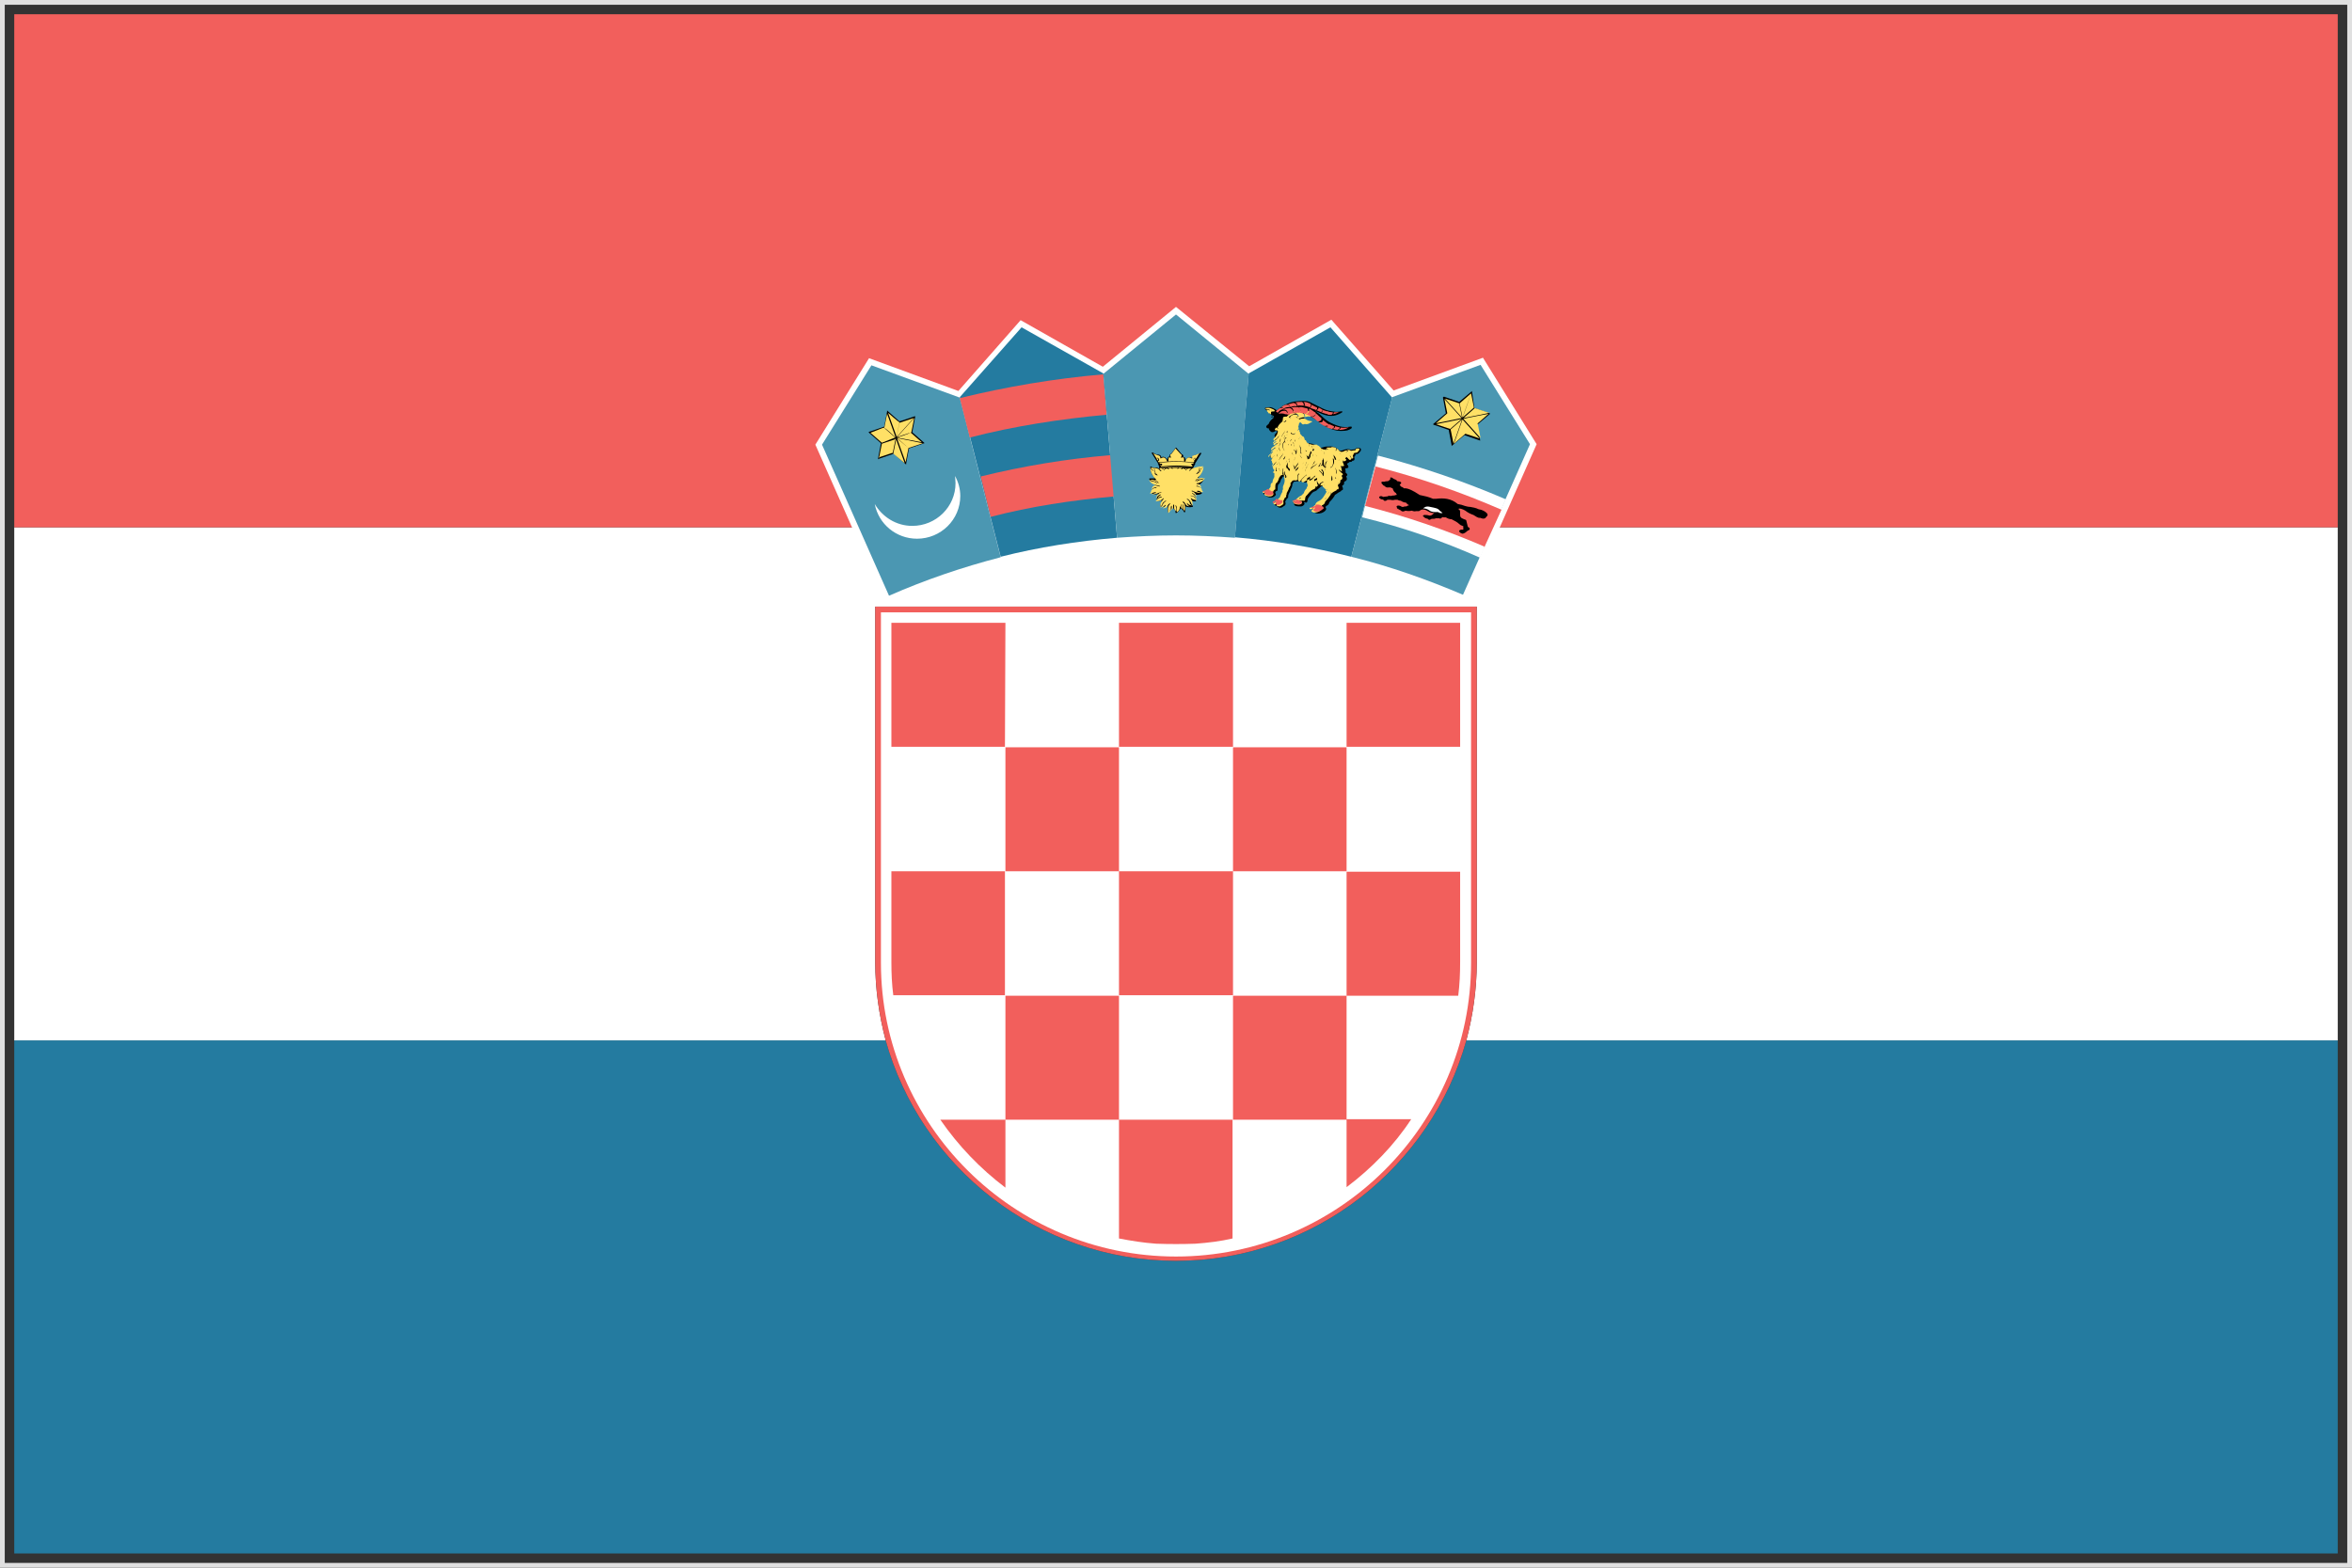
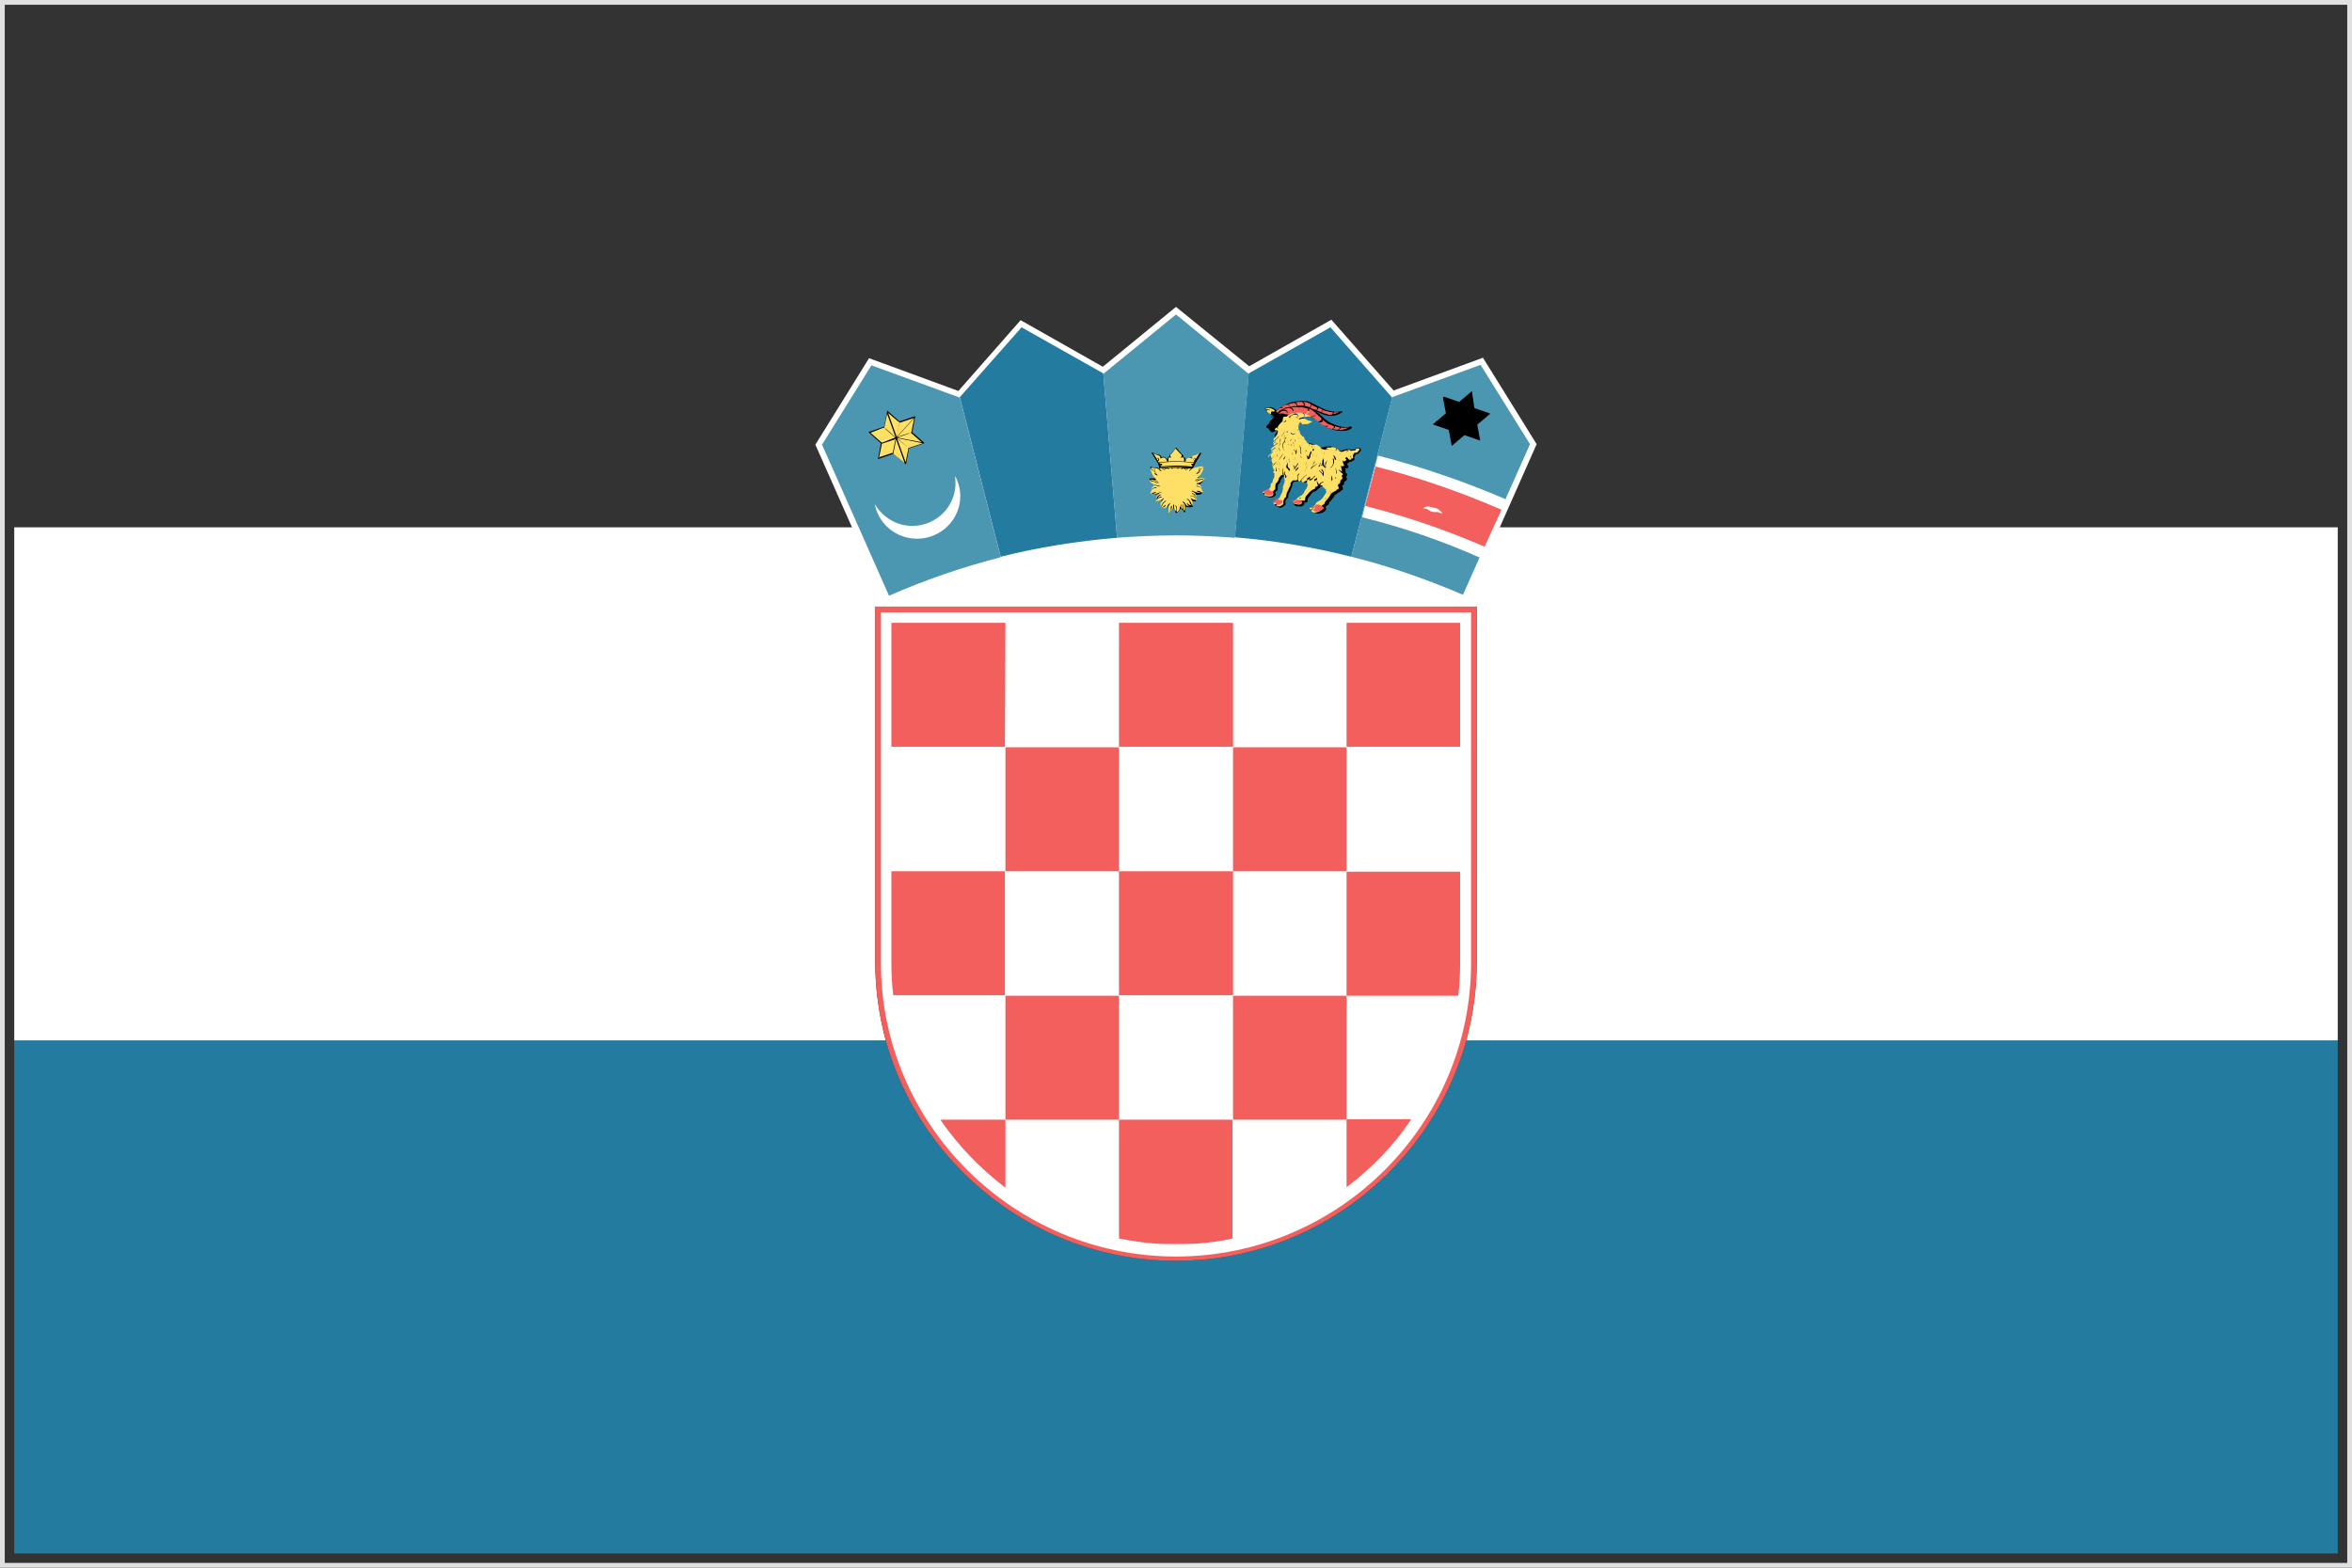
<svg xmlns="http://www.w3.org/2000/svg" version="1.1" id="Capa_1" x="0px" y="0px" width="495px" height="330px" viewBox="-106.5 116 495 330" style="enable-background:new -106.5 116 495 330;" xml:space="preserve">
  <rect x="-106.5" y="116" width="495" height="330" fill="#333333" stroke="none" />
  <style type="text/css">
	.st0{fill:#247BA0;}
	.st1{fill:#FFFFFF;}
	.st2{fill:#F25F5C;}
	.st3{fill:#4B97B2;}
	.st4{fill:#FFE066;}
	.st5{fill:#E0E0E0;}
</style>
  <g>
    <g>
      <path class="st0" d="M141,381.4c-29.1,0-53.7-19.8-61.1-46.4h-183.4v108h489V335H202.1C194.7,361.6,170.1,381.4,141,381.4z" />
      <path class="st1" d="M-103.5,335H79.9c-1.4-5.3-2.2-10.8-2.2-16.5v-74.8h126.6v74.8c0,5.7-0.8,11.2-2.2,16.5h183.4V227h-489V335z" />
      <path class="st2" d="M141,381.4c29.1,0,53.7-19.8,61.1-46.4c1.4-5.3,2.2-10.8,2.2-16.5v-74.8H77.7v74.8c0,5.7,0.8,11.2,2.2,16.5    C87.3,361.6,111.9,381.4,141,381.4z" />
-       <rect x="-103.5" y="119" class="st2" width="489" height="108" />
      <path class="st1" d="M141,380.5c34.2,0,62.1-27.8,62.1-61.8v-73.8H78.9v73.8C78.9,352.7,106.8,380.5,141,380.5z" />
      <path class="st2" d="M105.1,247.1h-24v26.1H105L105.1,247.1L105.1,247.1z M105.1,299.4H129v-26.1h-23.9V299.4z M81.1,318.5    c0,2.4,0.1,4.7,0.4,7H105v-26.1H81.1V318.5L81.1,318.5z M153,299.4h-24v26.1h24V299.4z M153,351.7h23.9v-26.1H153V351.7z     M176.9,365.9c5.3-4,10-8.8,13.6-14.3h-13.6V365.9z M105.1,351.7H129v-26.1h-23.9V351.7z M91.4,351.7c3.8,5.5,8.4,10.3,13.7,14.3    v-14.3H91.4z M145.1,377.8c2.7-0.2,5.2-0.5,7.8-1.1v-25H129v25c2.6,0.5,5.1,0.9,7.8,1.1C139.6,377.9,142.4,377.9,145.1,377.8    L145.1,377.8L145.1,377.8z M200.4,325.6c0.3-2.4,0.4-4.6,0.4-7.1v-19h-23.9v26.1H200.4L200.4,325.6L200.4,325.6z M153,299.4h23.9    v-26.1H153V299.4z M153,247.1h-24v26.1h24V247.1z M200.8,273.2v-26.1h-23.9v26.1H200.8z" />
      <path class="st1" d="M202.1,242.9l14.8-33.4l-11.3-18.2l-18.8,6.9l-13.1-14.9l-17.3,9.8L141,180.6l-15.4,12.6l-17.3-9.8    l-13.1,14.9l-18.8-6.9l-11.3,18.2L79.9,243c18.7-8.4,39.3-13.1,61.1-13.1C162.7,229.7,183.5,234.5,202.1,242.9L202.1,242.9    L202.1,242.9z" />
      <path class="st3" d="M95.5,199.7L95.5,199.7l-18.6-6.8l-10.4,16.7l4,9l10.1,22.8c7.5-3.3,15.4-6,23.5-8.1L95.5,199.7L95.5,199.7    L95.5,199.7z" />
      <path class="st1" d="M94.5,216.2c0.7,1.3,1.1,2.7,1.1,4.2c0,5-4.1,9-9.1,9c-4.4,0-8.1-3.1-8.9-7.3c1.6,2.7,4.5,4.6,7.9,4.6    c5,0,9.1-4,9.1-9C94.6,217.1,94.5,216.6,94.5,216.2z" />
      <path d="M86.1,203.6v0.2l-0.6,3.2l2.5,2.2l0.1,0.1H88l-3.2,1.1l-0.6,3.2v0.2l-0.1-0.1l-2.5-2.2l-3.2,1.1l-0.1,0.1v-0.2l0.6-3.2    l-2.5-2.2l-0.1-0.1l0.1-0.1l3.2-1.1l0.6-3.2v-0.2l0.1,0.1l2.5,2.2L86.1,203.6L86.1,203.6z" />
      <path class="st4" d="M82.3,208.2l2.4,2.1l3-1L82.3,208.2L82.3,208.2z M82.3,208.1l5.2,1l-2.4-2.1    C85.3,207.2,82.3,208.1,82.3,208.1z M76.7,207.1l5.2,1l-2.4-2.1L76.7,207.1L76.7,207.1z M81.9,208.1l-5.2-1l2.4,2.1    C79.1,209.2,81.9,208.1,81.9,208.1z M82.2,208l3.6-4l-3,1L82.2,208L82.2,208z M78.5,212.4l3.6-4l-3,1L78.5,212.4z M82,208.3    l-3.6,4l3-1L82,208.3z M85.9,204l-3.6,4l3-1L85.9,204z M82,208.1l-1.8-5l-0.6,3C79.8,206,82,208.1,82,208.1z M83.9,213.5l-1.8-5    l-0.6,3L83.9,213.5z M82.3,208.3l1.8,5l0.6-3L82.3,208.3L82.3,208.3z M80.4,202.9l1.8,5l0.6-3C82.7,204.9,80.4,202.9,80.4,202.9z" />
      <path class="st0" d="M125.7,194.6L125.7,194.6l-17.2-9.7l-13,14.7l8.6,33.6c7.9-2,16.1-3.3,24.5-4L125.7,194.6L125.7,194.6z" />
-       <path class="st2" d="M102,224.8c8.4-2.2,17.1-3.5,26-4.3l-0.7-8.7c-9.4,0.8-18.5,2.3-27.4,4.5L102,224.8z M97.6,208.1    c9.3-2.4,19-3.9,28.8-4.8l-0.7-8.5c-10.4,0.9-20.4,2.6-30.2,5L97.6,208.1z" />
      <path class="st3" d="M156.3,194.7L156.3,194.7L141,182.2l-15.3,12.5l2.9,34.5c4.1-0.3,8.2-0.5,12.4-0.5c4.1,0,8.4,0.2,12.4,0.5    L156.3,194.7L156.3,194.7L156.3,194.7z" />
      <path d="M141,210.2L141,210.2l-1,1.3c-0.3,0.1-0.4,0.3-0.3,0.6c-0.4,0-0.5,0.3-0.5,0.7c-0.4-0.6-0.9-0.8-1.3-0.5    c0-0.4-0.3-0.6-0.7-0.6c-0.3,0-0.5-0.1-0.7-0.2l-0.3-0.2c-0.2-0.1-0.4,0-0.3,0.1l1.3,2.1c0,0.1,0,0.2,0.1,0.3l0.2,0.6l-0.1,0.2    c-0.4-0.2-0.7-0.2-1.1-0.2c-0.3,0-0.5-0.1-0.6-0.2c-0.1-0.1-0.1,0-0.1,0.1c0,0.9,0.3,1.7,1,2.4c-0.4,0-0.8,0-1.1,0    c-0.1,0-0.2,0.1-0.1,0.2c0.2,0.5,0.6,0.9,1.3,1.2c-0.3,0.2-0.5,0.5-0.6,0.8c0,0.4-0.1,0.6-0.3,0.7c-0.1,0.1-0.1,0.1,0,0.2    c0.4,0.3,0.9,0.3,1.5,0.2c-0.3,0.4-0.4,0.9-0.3,1.4c0.3,0.1,0.7,0,1-0.1c0,0.1-0.1,0.3-0.1,0.5s-0.1,0.4-0.2,0.6    c-0.1,0.1-0.1,0.1,0,0.2c0.5,0.1,1.1,0.1,1.5-0.1c0,0.4,0,0.8,0.1,1.2c0,0.1,0.1,0.2,0.2,0c0.3-0.3,0.5-0.6,0.9-0.8    c0.1,0.1,0.1,0.3,0.3,0.4c0.2,0.1,0.2,0.3,0.2,0.6c0,0,0,0.1,0.1,0.1c0.2,0,0.8-0.6,1-1c0.3,0.2,0.5,0.4,0.7,0.8    c0.1,0.1,0.2,0,0.2,0c0.1-0.4,0.1-0.8,0.1-1.2c0.4,0.2,0.9,0.2,1.5,0.1c0.1,0,0.1-0.1,0-0.2c-0.1-0.2-0.2-0.4-0.2-0.6    c0-0.2,0-0.4-0.1-0.5c0.3,0.1,0.7,0.2,1,0.1c0-0.5-0.1-0.9-0.3-1.4c0.5,0.1,1.1,0.1,1.5-0.2c0.1-0.1,0.1-0.1,0-0.2    c-0.2-0.1-0.3-0.4-0.3-0.7c0-0.4-0.2-0.7-0.6-0.8c0.8-0.3,1.1-0.8,1.3-1.2c0-0.1,0-0.2-0.1-0.2c-0.4,0-0.8,0-1.2,0    c0.7-0.8,1-1.6,1-2.4c0-0.2-0.1-0.2-0.1-0.1c-0.1,0.1-0.3,0.2-0.6,0.2c-0.4,0-0.7,0-1.1,0.2l-0.1-0.2l0.3-0.6    c0.1-0.1,0.2-0.2,0.1-0.3l1.3-2.1c0.1-0.1-0.1-0.3-0.3-0.1l-0.3,0.2c-0.2,0.1-0.4,0.2-0.7,0.2c-0.4,0.1-0.7,0.3-0.7,0.6    c-0.5-0.3-0.9-0.1-1.3,0.5c0-0.4-0.1-0.7-0.5-0.7c0.1-0.3,0-0.5-0.3-0.6l-1-1.2L141,210.2L141,210.2L141,210.2z" />
      <path class="st4" d="M145.1,212.4c-0.1,0-0.2,0-0.3,0.2s-0.1,0.3,0,0.3s0.1,0,0.2-0.1v-0.1l0,0    C145.1,212.6,145.1,212.5,145.1,212.4L145.1,212.4z M136.9,212.4c0.1,0,0.2,0,0.3,0.2c0.1,0.1,0.1,0.3,0,0.3s-0.2,0-0.2-0.2    C136.9,212.6,136.9,212.5,136.9,212.4z M144.3,213.8C144.3,213.8,144.2,213.8,144.3,213.8c-0.1,0.1-0.1,0.2,0,0.2    C144.4,214,144.4,213.9,144.3,213.8C144.4,213.8,144.4,213.8,144.3,213.8z M137.8,213.8C137.7,213.8,137.7,213.8,137.8,213.8    c-0.1,0.1-0.1,0.2,0,0.2S137.9,213.9,137.8,213.8C137.9,213.8,137.8,213.8,137.8,213.8z M144.8,213.4c-1.2-0.1-2.5-0.2-3.7-0.2    s-2.5,0.1-3.7,0.2v0.1c1.2-0.1,2.5-0.2,3.7-0.2S143.5,213.4,144.8,213.4C144.8,213.5,144.8,213.4,144.8,213.4L144.8,213.4z     M137.3,213.3c1.3-0.1,2.5-0.2,3.7-0.2s2.5,0.1,3.7,0.2l0.2-0.3h-0.1c-0.1-0.1-0.1-0.3-0.1-0.4c0.1-0.2,0.3-0.3,0.4-0.2    c0.1,0,0.1,0.1,0.1,0.2l0.7-1.2c-0.3,0.2-0.5,0.3-0.9,0.4c-0.5,0.1-0.7,0.2-0.6,0.5c0.1,0.3-0.1,0.2-0.3,0.1    c-0.5-0.3-0.9,0.1-1.1,0.6c-0.1,0.3-0.3,0.3-0.3,0v-0.3c0-0.4-0.1-0.5-0.4-0.4c-0.3,0.1-0.3,0-0.2-0.1c0-0.1,0.1-0.2,0.1-0.4    c0-0.1-0.1-0.1-0.2-0.2l-1.1-1.2l-0.9,1.2c-0.1,0-0.2,0-0.2,0.2s0.1,0.3,0.1,0.4c0.1,0.1,0,0.2-0.2,0.1s-0.3,0-0.3,0.4v0.3    c0,0.3-0.2,0.3-0.3,0c-0.2-0.5-0.6-0.9-1.1-0.6c-0.2,0.1-0.3,0.2-0.3-0.1s-0.2-0.4-0.6-0.5c-0.4-0.1-0.6-0.2-0.9-0.4l0.7,1.1    l0.1-0.1c0.1-0.1,0.3,0,0.4,0.2s0.1,0.4-0.1,0.4h-0.1L137.3,213.3L137.3,213.3L137.3,213.3z M144.5,214.6L144.5,214.6    c-0.1,0-0.2,0.1-0.3,0.2c-0.1,0.1-0.2,0.2-0.3,0.3h-0.1V215c0.1-0.1,0.2-0.2,0.3-0.3l0.1-0.1h-0.5c-0.1,0-0.3,0.1-0.4,0.2    c-0.1,0.1-0.2,0.1-0.2,0.2H143v-0.1c0.1-0.1,0.1-0.2,0.3-0.2l0.2-0.1H143l-0.1,0.1l-0.1,0.1h-0.1v-0.1l0.1-0.1l0,0h-0.4l0,0    l-0.1,0.1l-0.1,0.1h-0.1v-0.1l0.1-0.1v-0.1h-0.6l0,0l-0.1,0.1l-0.1,0.1h-0.1v-0.1l0.1-0.1l0,0h-0.6h-0.6l0,0l0.1,0.1v0.1h-0.1    l-0.1-0.1l-0.1-0.1l0,0h-0.6v0.1l0.1,0.1v0.1h-0.1l-0.1-0.1l-0.1-0.1l0,0h-0.4l0,0l0.1,0.1v0.1h-0.1l-0.1-0.1l-0.1-0.1l0,0h-0.5    l0.2,0.1c0.1,0.1,0.2,0.1,0.3,0.2v0.1h-0.1c0-0.1-0.1-0.1-0.2-0.2c-0.1-0.1-0.3-0.1-0.4-0.2l0,0h-0.4l0.1,0.2    c0.1,0.1,0.2,0.2,0.3,0.3v0.1h-0.1c-0.1-0.1-0.3-0.2-0.3-0.3l-0.2-0.2c-0.3-0.1-0.6-0.2-0.9-0.2c-0.2,0-0.5,0-0.7-0.1    c0.1,0.1,0.1,0.3,0.2,0.4c0.1,0.1,0.2,0.2,0.3,0.2l0,0c0,0.3,0.1,0.5,0.3,0.6c0.1,0.1,0.2,0.2,0.3,0.2c-0.1-0.1-0.2-0.3-0.3-0.4    c-0.1-0.2-0.1-0.5-0.1-0.7h0.1v0.1c0,0.2,0,0.4,0.1,0.6c0.1,0.2,0.3,0.4,0.5,0.6v0.1c-0.3-0.1-0.5-0.2-0.6-0.4s-0.2-0.4-0.3-0.6    c-0.2-0.1-0.3-0.1-0.4-0.3c-0.1-0.1-0.1-0.2-0.2-0.3c0,0.7,0.3,1.3,0.7,1.9c0.1,0.1,0.3,0.3,0.4,0.4c0.1,0.1,0.2,0.2,0,0.2h-0.2    c0.1,0.1,0.3,0.1,0.4,0.2c0.2,0.1,0.4,0.3,0.4,0.4v0.1h-0.1c0-0.1-0.1-0.3-0.3-0.4s-0.4-0.2-0.7-0.3h-0.7l0.2,0.1    c0.1,0.1,0.3,0.1,0.6,0.2c0.1,0,0.3,0.1,0.4,0.1c0.1,0.1,0.2,0.2,0.3,0.2v0.1h-0.1c-0.1-0.1-0.2-0.2-0.3-0.2    c-0.1-0.1-0.2-0.1-0.4-0.1c-0.3-0.1-0.4-0.1-0.6-0.2c-0.1-0.1-0.2-0.1-0.3-0.2c0.3,0.6,0.7,0.9,1.4,1.1h0.1l0,0l0.4,0.1l0.4,0.1    v0.1h-0.1l-0.4-0.1l-0.3-0.1h-0.2c-0.4,0-0.7,0.4-0.7,0.8l0,0c0.1-0.1,0.3-0.3,0.4-0.3c0.2-0.1,0.4-0.2,0.6-0.1v0.1h-0.1    c-0.2,0-0.3,0-0.5,0.1s-0.3,0.3-0.5,0.4c0,0.2-0.1,0.5-0.3,0.6c0.1,0.1,0.2,0.1,0.3,0.1l0.4-0.2c0.1,0,0.3-0.1,0.5-0.1l0.1,0.1    l-0.1,0.1c-0.1,0-0.3,0-0.4,0.1l-0.4,0.1c0.4,0.1,0.7,0,1.1-0.1l0.2-0.1l0.3-0.1c0.1,0,0.2-0.1,0.3-0.1h0.1v0.1    c-0.2,0-0.2,0-0.4,0.1c0,0-0.1,0.1-0.2,0.2l-0.1,0.1c-0.2,0.1-0.2,0.3-0.3,0.5c0,0.1-0.1,0.2-0.1,0.4c0.1-0.2,0.2-0.3,0.3-0.5    c0.2-0.2,0.3-0.3,0.6-0.4h0.1v0.1c-0.2,0.1-0.4,0.2-0.5,0.4s-0.3,0.4-0.4,0.6l-0.1,0.1c0.2-0.2,0.3-0.4,0.5-0.5    c0.2-0.2,0.5-0.3,0.7-0.2v0.1h-0.1c-0.2,0-0.4,0.1-0.6,0.2c-0.2,0.1-0.4,0.4-0.6,0.6c0.3,0,0.6,0,0.9-0.1c0.1,0,0.3-0.2,0.4-0.2    l0.1-0.1l0.2-0.2h0.1v0.1l-0.2,0.2l-0.1,0.2l0,0c-0.1,0.1-0.2,0.3-0.3,0.4c-0.1,0.3,0,0.6-0.2,0.9c0.1-0.1,0.2-0.1,0.3-0.2    c0.1-0.1,0.2-0.2,0.2-0.4c0.1-0.2,0.2-0.3,0.3-0.4c0.1-0.1,0.3-0.2,0.4-0.3h0.1v0.1c-0.1,0.1-0.3,0.1-0.4,0.3    c-0.1,0.1-0.2,0.2-0.3,0.4s-0.1,0.3-0.2,0.4c-0.1,0.1-0.2,0.1-0.3,0.2h0.2c0.1,0,0.3-0.1,0.5-0.2c0.1-0.1,0.2-0.2,0.3-0.3h0.1v0.1    c-0.1,0.2-0.2,0.3-0.3,0.4c-0.1,0.1-0.2,0.1-0.3,0.2c0.3,0,0.5-0.1,0.8-0.2c0.1,0,0.1-0.3,0.2-0.3l0.2-0.3    c0.1-0.1,0.2-0.2,0.3-0.2h0.1v0.1c-0.1,0-0.2,0.1-0.2,0.2l-0.2,0.2c0,0.1-0.1,0.4-0.1,0.5c0,0.3,0,0.7,0.1,1l0.3-0.3l0,0    c0-0.2,0.1-0.4,0.1-0.5c0-0.2,0-0.4,0-0.5v-0.1h0.1c0,0.2,0,0.4,0,0.6v0.4l0.1-0.2c0.1-0.1,0.1-0.3,0.1-0.4c0-0.1,0-0.3,0-0.4    v-0.1h0.1c0,0.1,0,0.3,0,0.4c0,0.1,0,0.2-0.1,0.3l0.3-0.2v-0.4v-0.3l0.1-0.1l0.1,0.1v0.3v0.4c0,0.1,0.1,0.3,0.2,0.4    c0.2,0.1,0.3,0.3,0.3,0.4c0-0.2,0-0.5,0-0.7s-0.1-0.4-0.2-0.6v-0.1h0.1c0.1,0.2,0.2,0.4,0.2,0.6c0,0.2,0,0.5,0,0.8    c0.2-0.1,0.6-0.4,0.6-1v-0.1v-0.1h0.1l0.1,0.2v0.1l0.1-0.1l0.1,0.1l-0.1-0.3c0-0.1,0-0.3,0-0.4h0.1v0.1c0,0.1,0,0.2,0,0.4    c0,0.1,0,0.3,0.1,0.4l0,0l0.1,0.1v-0.4c0-0.2,0-0.4,0-0.6h0.1v0.1c0,0.2,0,0.4,0,0.5c0,0.2,0,0.4,0.1,0.5l0,0l0.2,0.3    c0.1-0.3,0.1-0.7,0.1-1l-0.1-0.5l-0.2-0.2c-0.1-0.1-0.1-0.1-0.2-0.2v-0.1h0.1c0.1,0,0.2,0.1,0.3,0.2l0.2,0.3l0.2,0.3    c0.3,0.1,0.5,0.2,0.7,0.2c-0.1,0-0.2-0.1-0.3-0.2c-0.1-0.1-0.2-0.2-0.3-0.4v-0.1h0.1c0.1,0.1,0.1,0.3,0.3,0.3    c0.1,0.1,0.5,0.2,0.7,0.2c-0.1-0.1-0.2-0.1-0.3-0.2c-0.1-0.1-0.2-0.2-0.2-0.4c-0.1-0.2-0.1-0.3-0.2-0.4c-0.1-0.1-0.2-0.2-0.4-0.3    V221h0.1c0.2,0.1,0.3,0.2,0.4,0.3s0.2,0.3,0.3,0.4c0.1,0.2,0.1,0.3,0.2,0.4c0.1,0.1,0.2,0.2,0.3,0.2c-0.2-0.3-0.1-0.6-0.2-0.9    l-0.3-0.5c0.1-0.1,0.2,0.1,0.4,0.2c0.3,0.1,0.6,0.2,0.9,0.1c-0.2-0.2-0.4-0.4-0.6-0.6c-0.2-0.1-0.4-0.2-0.6-0.2h-0.1v-0.1    c0.2,0,0.4,0.1,0.7,0.2c0.2,0.1,0.3,0.3,0.5,0.5v-0.1c-0.1-0.2-0.2-0.4-0.4-0.6c-0.1-0.2-0.3-0.3-0.5-0.4v-0.1h0.1    c0.2,0.1,0.4,0.3,0.6,0.4c0.1,0.2,0.2,0.3,0.3,0.5c0-0.1-0.1-0.3-0.1-0.4c-0.1-0.2-0.2-0.3-0.3-0.5c-0.1-0.1-0.3-0.2-0.3-0.3h-0.1    l-0.3-0.1v-0.1h0.1c0.1,0,0.2,0,0.3,0.1l0.2,0.1c0.1,0,0.2,0.1,0.3,0.1c0.3,0.1,0.7,0.2,1.1,0.1l-0.4-0.1c-0.1,0-0.3-0.1-0.4-0.1    l-0.1-0.1l0.1-0.1c0.2,0,0.3,0,0.5,0.1l0.4,0.2c0.1,0,0.2,0,0.3-0.1c-0.2-0.1-0.3-0.4-0.3-0.6l0,0c-0.2-0.2-0.3-0.3-0.5-0.4    c-0.2-0.1-0.3-0.1-0.5-0.1h-0.1v-0.1c0.2-0.1,0.4,0,0.6,0.1c0.2,0.1,0.3,0.2,0.4,0.3l0,0c0-0.4-0.3-0.8-0.7-0.8    c-0.1,0-0.3,0-0.3-0.1s0.2-0.1,0.4-0.1c0.6-0.2,1.1-0.5,1.4-1.1l-0.3,0.2c-0.1,0.1-0.3,0.1-0.6,0.2c-0.1,0-0.3,0.1-0.4,0.1    c-0.1,0.1-0.2,0.1-0.3,0.2h-0.1v-0.1c0.1-0.1,0.2-0.2,0.3-0.2c0.1-0.1,0.2-0.1,0.4-0.1c0.3-0.1,0.4-0.1,0.6-0.2l0.2-0.1h-0.7    c-0.2,0.1-0.5,0.2-0.7,0.3s-0.3,0.2-0.3,0.4h-0.1v-0.1c0-0.2,0.2-0.3,0.4-0.4c0.1-0.1,0.2-0.1,0.4-0.2h-0.2c-0.2,0-0.2-0.1,0-0.2    c0.1-0.1,0.3-0.2,0.4-0.4c0.4-0.5,0.7-1.2,0.7-1.8c-0.1,0.1-0.1,0.2-0.2,0.3c-0.1,0.1-0.2,0.2-0.4,0.3c-0.1,0.3-0.1,0.5-0.3,0.6    c-0.1,0.2-0.4,0.3-0.6,0.4c0,0-0.1-0.1,0-0.1c0.2-0.2,0.4-0.4,0.5-0.6c0.1-0.2,0.1-0.4,0.1-0.6v-0.1h0.1c0,0.2,0,0.5-0.1,0.7    c-0.1,0.1-0.2,0.3-0.3,0.4c0.1-0.1,0.2-0.1,0.3-0.2c0.1-0.2,0.2-0.4,0.3-0.6l0,0c0.1,0,0.3-0.1,0.3-0.2c0.1-0.1,0.1-0.2,0.2-0.4    c-0.2,0.1-0.5,0.1-0.7,0.1C145,214.4,144.8,214.5,144.5,214.6L144.5,214.6L144.5,214.6z M144.4,214.4c-1.1-0.1-2.2-0.2-3.3-0.2    s-2.2,0.1-3.4,0.2v0.1c0,0,0.1,0.1,0.2,0c1-0.1,2.1-0.2,3.1-0.2C142.1,214.3,143.2,214.3,144.4,214.4    C144.4,214.5,144.5,214.4,144.4,214.4L144.4,214.4L144.4,214.4z M137.8,214.2c1.1-0.1,2.2-0.2,3.3-0.2s2.2,0.1,3.3,0.2l0.1-0.2    h-0.1c-0.1,0-0.2-0.1-0.2-0.2c0-0.1,0.1-0.2,0.2-0.2c0.1,0,0.2,0.1,0.2,0.1l0.1-0.3c-1.2-0.1-2.4-0.2-3.5-0.2    c-1.2,0-2.4,0.1-3.6,0.2l0.1,0.3c0-0.1,0.1-0.1,0.2-0.1s0.2,0.1,0.2,0.2c0,0.1-0.1,0.2-0.2,0.2h-0.1V214.2L137.8,214.2    L137.8,214.2L137.8,214.2z M142.7,213.6c-0.1,0-0.2,0.1-0.2,0.2c0,0.1,0.1,0.2,0.2,0.2c0.1,0,0.2-0.1,0.2-0.2    S142.9,213.6,142.7,213.6z M142.7,213.7C142.7,213.7,142.6,213.7,142.7,213.7c-0.1,0.1-0.1,0.2,0,0.2S142.8,213.8,142.7,213.7    C142.8,213.7,142.8,213.7,142.7,213.7z M141,213.5c-0.1,0-0.2,0.1-0.2,0.2c0,0.1,0.1,0.2,0.2,0.2s0.2-0.1,0.2-0.2    S141.1,213.5,141,213.5z M141,213.6C140.9,213.6,140.9,213.7,141,213.6c-0.1,0.1-0.1,0.2,0,0.2S141.1,213.8,141,213.6    C141.1,213.7,141,213.6,141,213.6z M139.3,213.6c-0.1,0-0.2,0.1-0.2,0.2c0,0.1,0.1,0.2,0.2,0.2c0.1,0,0.2-0.1,0.2-0.2    S139.4,213.6,139.3,213.6z M139.3,213.7C139.2,213.7,139.2,213.7,139.3,213.7c-0.1,0.1-0.1,0.2,0,0.2    C139.3,213.9,139.3,213.8,139.3,213.7L139.3,213.7z" />
      <path class="st0" d="M186.5,199.7L186.5,199.7l-13-14.8l-17.2,9.7l-2.9,34.5c8.4,0.7,16.6,2.1,24.5,4.1L186.5,199.7L186.5,199.7    L186.5,199.7z" />
      <path d="M159.8,201.8c0.6-0.1,1.2-0.2,1.8,0.2c0.3,0.1,0.4,0.2,0.6,0.4c0.3-0.2,0.5-0.4,0.8-0.6c0.4-0.3,0.8-0.6,1.2-0.7    c0.6-0.3,1.2-0.5,1.9-0.6s1.3-0.1,2-0.1c0.5,0,1.1,0.2,1.6,0.5l1.4,0.7c0.5,0.3,1,0.5,1.5,0.7c0.6,0.2,1.3,0.3,2,0.4    c0.4,0,0.7,0,1.1-0.1c0.3-0.1,0.5,0.1,0.1,0.3c-2.3,1.4-4.1,0.2-5.5-0.4c0.6,0.4,1.1,0.8,1.5,1.2c0.6,0.6,1.2,1.1,2.4,1.6    c0.7,0.3,1.5,0.6,2.4,0.6c0.3,0,0.7,0,1.1-0.1c0.2,0,0.3,0,0.3,0.1s0,0.2-0.1,0.3c-0.6,0.4-1.1,0.5-1.8,0.5    c-1.2,0.1-2.4-0.3-3.6-0.9c-0.9-0.5-1.5-1.1-2.3-1.6c-0.7-0.5-1.4-0.8-2-1c-0.7-0.1-1.4-0.1-2,0.1c0.2,0,0.3,0.1,0.4,0.2    c0.3,0.2,0.7,0.3,1.3,0.3c0.3,0,0.2,0.2-0.3,0.5c-0.3,0.4-0.6,0.6-1.1,0.5c-0.7,0.4-0.9,0.2-1.1-0.1c0,0.2-0.1,0.4-0.2,0.5    c0,0.1,0,0.2,0,0.3c0.1,0.2,0.2,0.3,0.1,0.5c0,0.1,0,0.2,0.1,0.3s0.2,0.3,0.2,0.5c0,0.1,0.1,0.2,0.2,0.3c0.1,0.1,0.3,0.2,0.4,0.4    c0.4,0.1,0.6,0.5,0.7,0.9c0.3,0.1,0.4,0.3,0.5,0.6c0.2,0.1,0.3,0.2,0.4,0.3c0.6,0,1.2,0,1.8,0.1c0.5,0.1,1,0.4,1.4,0.8    c0.3,0,0.5,0.1,0.8,0s0.6-0.2,0.9-0.2c0.5,0,1.1-0.1,1.6,0.1c0.3,0.1,0.6,0.3,0.8,0.5c0.3,0.4,0.8,0.3,1.2,0.1    c0.6-0.2,1-0.2,1.6,0c0.3-0.1,0.5-0.1,0.7-0.1c0.2-0.2,0.4-0.3,0.7-0.3c0.4,0,0.7,0,0.6,0.5c0,0.1-0.1,0.3-0.2,0.3    c-0.2,0.4-0.5,0.5-0.9,0.5c0,0.3-0.2,0.5-0.3,0.6c0.2,0.6,0,0.8-0.4,0.8c-0.1,0.2-0.2,0.3-0.5,0.2c-0.2,0.2-0.4,0.3-0.6,0.4    c0,0.2,0.1,0.2,0.2,0.4c0.3,0.5-0.2,0.6-0.6,0.6c0.1,0.3,0.1,0.6,0.1,0.9c0.4,0.3,0.5,0.5,0.1,0.8c0.3,0.5,0.2,0.9-0.4,1.1    c0,0.3,0,0.6-0.2,0.7c-0.1,0.1-0.3,0.1-0.2,0.3c0.2,0.4,0.2,0.8-0.1,0.8c-0.1,0-0.1,0-0.1,0.1l-0.1,0.1c-0.4,0.2-0.7,0.4-1.1,0.7    c0,0-0.1,0.1-0.1,0c-0.2,0.5-0.7,1.1-1.2,1.6c-0.1,0.4-0.3,0.7-0.7,0.8c0,0.1-0.1,0.2-0.2,0.2c0.2,0.2,0.3,0.5,0.1,0.7    c-0.2,0.3-0.6,0.5-0.9,0.6c-0.7,0.2-1.1,0.1-1.4-0.1c-0.2-0.2-0.1-0.4,0-0.5c-0.4,0-0.5-0.2-0.5-0.5c0-0.1,0.1-0.1,0.2-0.1    c0.2,0,0.4-0.1,0.7-0.2c0.1-0.1,0.2-0.3,0.3-0.4c0.1-0.5,0.4-0.7,0.8-0.9c0.3-0.1,0.7-0.4,1-0.9l0.6-1c-0.1-0.2-0.2-0.3-0.2-0.5    c-0.2-0.1-0.3-0.2-0.4-0.4c-0.3,0-0.4-0.2-0.5-0.3H172c-0.1,0.1-0.3,0.2-0.5,0.2c-0.2,0.2-0.5,0.5-0.7,0.6    c-0.1,0.2-0.3,0.3-0.5,0.4c-0.6,0.1-1,0.8-1.3,1.2c-0.1,0.1-0.2,0.3-0.3,0.5c0,0.4-0.1,0.7-0.3,0.7s-0.2,0-0.2-0.1h-0.3    c0.2,0.2,0.2,0.4,0,0.6c-0.2,0.2-0.4,0.3-0.6,0.3c-0.4,0-0.8,0-1.1-0.1s-0.4-0.3-0.3-0.5c-0.2-0.1-0.3-0.2-0.2-0.3    c0-0.1,0.2-0.2,0.3-0.2c0.1-0.1,0.3-0.1,0.4-0.1c0.4-0.4,0.8-0.8,1.3-1c0.1-0.2,0.3-0.3,0.5-0.4c0.1-0.4,0.3-0.7,0.6-1    c0-0.1,0.1-0.3,0.2-0.4v-0.2c-0.1-0.2-0.2-0.5-0.1-0.7c0-0.1,0-0.3,0-0.4c-0.7,0.4-1,0.3-1.1-0.1c-0.3,0.2-0.5,0.3-0.7,0    c-0.3,0.1-0.5,0.2-0.8,0.1c-0.2,0.1-0.3,0.1-0.5,0.1c-0.1,0.2-0.2,0.3-0.3,0.5c0,0.3-0.1,0.7-0.3,1c-0.1,0.4-0.3,0.7-0.5,1.1    c0,0.1,0,0.2-0.1,0.3c0.1,0.4-0.1,0.6-0.3,0.7c-0.1,0.2-0.1,0.3-0.3,0.5v0.2c0.1,0.2,0.1,0.5-0.1,0.7c-0.2,0.1-0.4,0.3-0.6,0.4    c-0.2,0.1-0.5,0.1-0.7,0c-0.4-0.1-0.3-0.3-0.3-0.4c-0.1,0-0.2,0.1-0.4,0l-0.2-0.2c-0.1-0.1-0.1-0.3,0.1-0.4    c0.2-0.1,0.4-0.2,0.6-0.4c0.1-0.1,0.1-0.3,0.3-0.3c0.1-0.3,0.3-0.4,0.4-0.5c0.1-0.3,0.3-0.7,0.5-1c0.1-0.1,0.1-0.2,0.1-0.3    s0-0.2,0.1-0.2c0,0,0.1-0.1,0-0.1c-0.1-0.3,0-0.6,0.1-0.8c0.2-0.3,0.4-1,0.2-1.3c0-0.2-0.1-0.4-0.1-0.6c-0.1,0-0.1,0-0.2,0    c-0.2-0.1-0.3,0-0.4,0.2c-0.1,0.2-0.2,0.4-0.3,0.4c-0.1,0.6-0.4,1-0.6,1.1c-0.1,0.3-0.1,0.5-0.1,0.8s0,0.5-0.1,0.5    s-0.3,0.1-0.4,0.3v0.2c0.2,0.2,0.1,0.5-0.1,0.6c-0.4,0.4-1,0.4-1.5,0.2c-0.4-0.2-0.5-0.3-0.5-0.5c-0.6,0-0.5-0.5,0-0.6    s0.9-0.5,1.3-0.9c0-0.6,0.2-0.9,0.5-1c0-0.3,0.1-0.7,0.3-0.9c0.1-0.3,0.2-0.6,0.2-0.9c-0.3-0.2-0.3-0.4,0-0.6    c0.1-0.1,0.1-0.1,0-0.2c-0.2,0-0.2-0.2-0.2-0.4c0-0.1-0.1-0.1-0.1-0.1c-0.4-0.1-0.3-0.2-0.1-0.4c0.1-0.1,0.1-0.2,0-0.3    c-0.1,0-0.1-0.2-0.1-0.3c-0.3-0.2-0.2-0.4,0-0.6c-0.1-0.1-0.2-0.3-0.2-0.5c-0.5,0-0.7-0.3-0.4-0.6c0.1-0.2,0.3-0.3,0.4-0.4    c0.1-0.2,0.2-0.4,0.2-0.6c-0.1-0.4,0.3-0.6,0.7-0.9c-0.1-0.1-0.1-0.2-0.1-0.3c-0.2-0.2-0.2-0.4,0.1-0.6c-0.1-0.1-0.1-0.2-0.1-0.3    c-0.5,0.1-0.5-0.2-0.3-0.7c-0.3-0.2-0.2-0.5,0.3-1c0-0.1,0-0.2,0.1-0.3c-0.3,0-0.5,0.1-0.7,0.2c-0.2,0.1-0.4,0.1-0.6,0    c-0.1-0.1-0.2-0.2-0.3-0.3s-0.2-0.3-0.1-0.4c-0.6,0-0.8-0.4-0.4-0.7c0.2-0.2,0.4-0.3,0.4-0.5c0.2-0.4,0.5-0.7,0.9-1    c0-0.1,0-0.3,0.1-0.4c-0.2-0.1-0.3-0.2-0.5-0.2c-0.1-0.2-0.2-0.3-0.4-0.4c-0.1-0.1-0.2-0.1-0.1-0.3    C159.6,202.2,159.7,202,159.8,201.8L159.8,201.8L159.8,201.8z" />
      <path class="st4" d="M171.2,218L171.2,218c-0.3,0.2-0.5,0.3-0.6,0.5c-0.2-0.2-0.4,0-0.2,0.1l-0.1,0.1c-0.1,0.2-0.1,0.3-0.4,0.3    h-0.1v-0.2v-0.3l0,0l0,0v0.3v0.3c-0.6,0.2-0.9,0.8-1.3,1.2c-0.2,0.1-0.2,0.3-0.3,0.5c0,0.1,0,0.6-0.2,0.6h-0.2    c-0.1-0.1-0.1-0.1-0.2,0c-0.2,0-0.5,0-0.7,0c-0.1,0.2,0.2,0.1,0.5,0.2c0.1,0.1,0.1,0.2,0.1,0.3c-0.2,0.5-1.3,0.3-1.6,0.1    c-0.2-0.1-0.2-0.2-0.2-0.3h0.2c0.1,0,0.3-0.1,0.4-0.1c0,0,0.1,0,0-0.1c0-0.1-0.1-0.1-0.1,0c-0.1,0.1-0.2,0.1-0.3,0.1h-0.3l0,0    c-0.1,0-0.1-0.1-0.1-0.1h0.1c0.2-0.1,0.3-0.1,0.5-0.2c0.4-0.4,0.8-0.8,1.3-1c0.2-0.2,0.3-0.3,0.5-0.5c0.1-0.4,0.3-0.7,0.6-1    c0-0.2,0.1-0.3,0.2-0.5V218c-0.1-0.2-0.2-0.4-0.1-0.7c-0.1-0.2-0.1-0.3,0-0.5v-0.1l0.3-0.2l0.3-0.2c0,0.2,0,0.4,0,0.6l0,0    l-0.1,0.2l-0.1,0.2l0,0l0,0v-0.2l0.1-0.2l0,0c0.2,0,0.3-0.1,0.5-0.2s0.3-0.3,0.5-0.5v0.7c-0.1,0.1-0.3,0.3-0.4,0.5l0,0l0,0    c0.1-0.2,0.2-0.3,0.3-0.4l0,0l0,0l0,0l0.1-0.1c0.2-0.1,0.4-0.2,0.6-0.3c0,0.2,0,0.4,0,0.6C170.8,217.6,170.9,217.8,171.2,218    L171.2,218L171.2,218z M160.7,211.9C160.7,211.8,160.8,211.8,160.7,211.9L160.7,211.9c0.2-0.2,0.3-0.4,0.3-0.5    c0.1-0.2,0.2-0.3,0.3-0.4h0.1v0.1c-0.1,0.1-0.2,0.2-0.3,0.4c-0.1,0.1-0.2,0.2-0.2,0.4v0.1c0,0.2,0.1,0.3,0.2,0.5l0,0    c0-0.1,0.1-0.2,0.2-0.3c0.1-0.1,0.2-0.2,0.3-0.2l0.2-0.2l0.1-0.2l0,0l0,0l-0.1,0.2c-0.1,0.1-0.1,0.2-0.2,0.2l0,0    c-0.1,0.1-0.2,0.1-0.3,0.2l-0.1,0.2c0.1,0,0.1,0.1,0,0.2c-0.1,0.2-0.3,0.3,0,0.5c0,0.1,0,0.3,0.1,0.4c0.1,0.1,0.1,0.3-0.1,0.5    c-0.1,0.1,0,0.1,0.1,0.1l0,0l0,0c0.1-0.1,0.1-0.2,0.2-0.3l0.2-0.2c0.1-0.1,0.2-0.2,0.3-0.3s0.1-0.2,0.1-0.3l0,0l0,0    c0,0.1,0,0.3-0.1,0.4c-0.1,0.1-0.2,0.2-0.3,0.4l-0.2,0.2l-0.2,0.3c0.2,0.1,0.1,0.3,0.2,0.5h0.1l0,0l0.1-0.2l0.2-0.3l0,0l0,0    l-0.2,0.3l-0.1,0.2l0,0c0.1,0.1,0.1,0.3,0,0.4c-0.3,0.2-0.2,0.3,0.1,0.4c0,0.2,0,0.4,0,0.6l0,0v0.2v0.2l0,0l0,0v-0.2v-0.1v0.1    c-0.2,0.4-0.4,0.7-0.4,1.2c-0.4,0.1-0.4,0.5-0.4,0.9c-0.3,0.5-0.7,0.8-1.3,1c-0.1,0-0.4,0.1-0.4,0.2c0,0,0.2,0.1,0.3,0.1    c0.3-0.3,0.5-0.1,0.1,0.2c0,0.1,0,0.1,0.1,0.2c0.3,0.3,1.1,0.4,1.5,0.2c0.3-0.2,0.4-0.3,0.2-0.6c0-0.4,0.2-0.7,0.5-0.8    c0-0.1,0-0.2,0-0.3c0-0.3,0-0.6,0.1-0.9l0.1-0.1c0.1,0,0.4-0.4,0.5-0.8l0.1-0.3c0-0.1,0.1-0.2,0.1-0.1l0.1-0.2    c0.1-0.2,0.4-0.4,0.6-0.3c-0.1-0.2-0.1-0.4-0.1-0.6s0-0.5,0.1-0.7l0.1-0.1l0.2-0.5l0.2-0.5l0,0l0,0l-0.2,0.5l-0.2,0.5v0.1    c-0.1,0.2-0.1,0.4-0.1,0.6c0,0.2,0.1,0.5,0.2,0.7v0.1c0.1,0.1,0.1,0.1,0.1,0.2c0,0.1,0,0.2,0,0.4c0.2,0.4,0,1.1-0.2,1.5    c-0.1,0.2-0.1,0.4-0.1,0.6c0.1,0.1,0,0.3-0.1,0.4v0.1c0,0.1,0,0.3-0.1,0.4c-0.2,0.3-0.3,0.7-0.5,1.1c-0.3,0.1-0.3,0.2-0.4,0.5    c-0.2,0-0.2,0.1-0.2,0.2c-0.2,0.2-0.4,0.3-0.6,0.4c-0.2,0.1,0,0.2,0.1,0.3s0.3-0.1,0.4-0.3c0.1-0.2,0.2-0.1,0.2,0    c-0.1,0.1-0.1,0.4-0.1,0.5s0.4,0.2,0.5,0.2c0.3,0,0.6-0.3,0.8-0.4c0.2-0.2,0.1-0.3,0.1-0.6l0,0c-0.1,0-0.2,0-0.3,0    s-0.3-0.1-0.4-0.1l0,0l0,0c0.1,0.1,0.2,0.1,0.4,0.1c0.1,0,0.2,0,0.3,0v-0.2c0.1-0.2,0.2-0.3,0.3-0.6c0.3-0.1,0.3-0.3,0.3-0.6    c0.1-0.1,0.1-0.2,0.1-0.4c0.2-0.4,0.4-0.7,0.5-1.1c0.2-0.3,0.4-0.6,0.3-1c0-0.1,0.1-0.2,0.2-0.2c0.1-0.1,0.1-0.2,0.2-0.3l0,0l0,0    l0.1-0.2l0.1-0.2c0-0.1,0.1-0.2,0-0.3c0-0.1,0-0.2-0.1-0.3l-0.1-0.1c0-0.1,0-0.1,0-0.2l0,0v0.1v0.1l0.1,0.1l0,0    c0.1,0.1,0.1,0.2,0.1,0.3s0,0.2-0.1,0.4l0,0l-0.1,0.1l-0.1,0.2l0,0c0.2,0,0.3-0.1,0.5-0.1l0,0c0.1-0.1,0.2-0.2,0.2-0.3    c0.1-0.1,0.1-0.2,0.1-0.4l0,0l0,0c0,0.2-0.1,0.3-0.1,0.4c-0.1,0.1-0.1,0.2-0.2,0.3c0.3,0.1,0.5,0,0.7-0.1c0-0.3,0-0.6,0-0.8    s0.1-0.4,0.2-0.5h0.1v0.1c-0.1,0.1-0.2,0.3-0.2,0.5s0,0.5,0,0.8l0,0c0.1,0.2,0.2,0.3,0.4,0.2l0.2-0.2V217c0.2-0.2,0.4-0.4,0.6-0.6    c0.2-0.2,0.4-0.3,0.6-0.5l0,0v0.1c-0.2,0.1-0.4,0.3-0.6,0.5c-0.2,0.2-0.3,0.3-0.5,0.5v0.2c0,0.2,0.1,0.4,0.4,0.3    c0.2-0.1,0.2-0.1,0.4-0.2l0.2-0.1l0.3-0.2l0.3-0.2c0-0.1,0-0.3,0.1-0.4c0.1-0.3,0.3-0.6,0.5-0.9l0,0c0.2-0.1,0.3-0.2,0.5-0.4    c0.1-0.1,0.2-0.3,0.3-0.5l0,0l0,0c-0.1,0.2-0.2,0.3-0.3,0.5c-0.1,0.1-0.3,0.3-0.5,0.4c-0.2,0.3-0.4,0.5-0.5,0.8l-0.1,0.3l0,0l0,0    l0,0c0,0.2,0,0.4,0,0.6c0.2,0,0.3-0.1,0.5-0.2c0.2-0.1,0.3-0.3,0.5-0.5l0,0c0-0.1,0.1-0.3,0.2-0.3c0.1-0.1,0.2-0.2,0.3-0.2l0,0    l0,0c-0.1,0-0.2,0.1-0.2,0.2c-0.1,0.1-0.1,0.2-0.2,0.3v0.8l0,0c0.2-0.1,0.4-0.3,0.6-0.3l0,0c0,0.2-0.1,0.5,0,0.7    c0,0.2,0.1,0.4,0.3,0.5c0.1-0.1,0.1-0.2,0.2-0.3l0.1-0.1l0,0l0.2-0.2l0.2-0.1l0.2-0.1h0.1v0.1l-0.2,0.1l-0.2,0.1l0,0l-0.2,0.2v0.2    v0.1c0.1,0,0.2,0,0.4,0c0.1,0.3,0.1,0.3,0.3,0.4v-0.3c0-0.1,0-0.2,0.1-0.3l0,0l0,0c0,0.1-0.1,0.2-0.1,0.3v0.3l0,0    c0.1,0.2,0.2,0.3,0.5,0.4c0.1-0.1,0.1-0.2,0.1-0.3s0-0.2,0-0.3l0,0l0,0c0,0.1,0,0.2,0,0.4c0,0.1-0.1,0.2-0.2,0.3l0,0    c0,0.1,0,0.2,0.1,0.3l0.1-0.2c0.1-0.1,0.1-0.2,0.2-0.3l0,0v0.1l-0.2,0.2l-0.1,0.2l0.1,0.1c-0.4,0.7-0.9,1.7-1.7,2    c-0.4,0.2-0.6,0.4-0.7,0.8c-0.2,0.1-0.3,0.2-0.4,0.4c-0.3,0.1-0.5,0.2-0.8,0.2c0,0.2,0.1,0.3,0.3,0.3c0.4-0.2,0.5-0.2,0.5-0.2    s-0.1,0.3-0.4,0.5v0.1c0.3,0.4,0.9,0.3,1.3,0.2c0.3-0.1,0.7-0.4,0.9-0.6c0-0.1-0.1-0.3-0.2-0.4c-0.5,0.1-0.4-0.4,0-0.2    c0.2,0,0.2,0,0.2-0.2c0.4-0.2,0.6-0.3,0.7-0.8c0.4-0.4,0.8-0.9,1.1-1.4c0.1-0.1,0.1-0.3,0.1-0.4c0.1-0.1,0.1-0.2,0.1-0.3    s0-0.2,0-0.3l0,0l0,0c0,0.1,0,0.2,0,0.3l-0.1,0.3c0,0.1,0,0.1,0.1,0.1c0.3-0.3,0.7-0.5,1.1-0.7c0-0.2,0.1-0.2,0.3-0.2    c0.1,0,0.1,0,0.1-0.1c0.1-0.2,0-0.4-0.1-0.6c-0.1-0.3,0.1-0.3,0.3-0.5c0.2-0.1,0.2-0.5,0.2-0.7l0,0V217l-0.1-0.2l0,0l0,0l0.1,0.2    v0.1c0.2-0.1,0.4-0.2,0.4-0.4c0.1-0.2-0.1-0.4-0.2-0.6l-0.1,0.1l-0.3,0.1l0,0l0,0l0.3-0.1l0.2-0.1c0.1-0.1,0.2-0.1,0.2-0.2    c0.1-0.2-0.2-0.3-0.3-0.4l0,0l-0.5-0.5v-0.1h0.1l0.5,0.4c0-0.3,0-0.5-0.1-0.8l-0.1-0.3l0,0c-0.1-0.1-0.2-0.2-0.3-0.3    s-0.1-0.2-0.1-0.3l0,0l0,0c0,0.1,0,0.2,0.1,0.3s0.1,0.2,0.3,0.2c0.1,0.1,0.4,0,0.6,0c0.2-0.1-0.1-0.4-0.1-0.6    c-0.1-0.1-0.1-0.2-0.1-0.4h0.1l-0.1-0.1l-0.1-0.1l0,0l0,0l0.2,0.1l0.1,0.1h0.1c0.2,0,0.4-0.2,0.5-0.3l-0.3-0.3l0.2-0.2v-0.1h0.1    l0.3,0.3l0.3,0.3l0,0c0.2,0,0.3,0,0.4-0.2c0-0.1-0.1-0.2-0.1-0.3l-0.2-0.3v-0.1l0,0c0.1,0.1,0.2,0.2,0.2,0.3    c0.1,0.1,0.1,0.2,0.1,0.3c0.1,0,0.2,0,0.3,0c0.2-0.1,0-0.5,0-0.7l0,0h-0.1l-0.1-0.1l0,0l0,0l0.1,0.1l0.1,0.1l0,0    c0.1-0.1,0.2-0.3,0.2-0.4c0.1-0.2,0.1-0.1,0.4-0.2c0.3,0,0.5-0.1,0.6-0.4c0.1,0,0.1-0.1,0.2-0.2c0-0.2,0-0.3-0.2-0.3    c-0.3,0-0.5,0-0.7,0.3l0.1,0.1v0.1l0,0l-0.1-0.1c-0.3,0-0.5,0-0.8,0.1h-0.1l0.1,0.2c0,0.1,0.1,0.2,0.1,0.3l0,0l0,0    c0-0.1,0-0.2-0.1-0.3c0-0.1-0.1-0.2-0.2-0.3l0,0c-0.2-0.1-0.4-0.1-0.7-0.1l0.1,0.1l0.1,0.1v0.1h-0.1l-0.1-0.1l-0.1-0.1l0,0    c-0.2,0-0.4,0.1-0.6,0.2c-0.1,0.1-0.3,0.1-0.4,0.1c0.1,0.1,0.2,0.2,0.2,0.3c0.1,0.1,0.1,0.3,0.2,0.4l0,0l0,0    c0-0.1-0.1-0.3-0.1-0.4c-0.1-0.1-0.1-0.2-0.2-0.3l0,0c-0.1,0-0.2,0-0.4,0l0.1,0.2l0,0l0,0l-0.1-0.3c-0.1,0-0.2-0.1-0.3-0.1    c0,0.1,0.1,0.3,0.1,0.4c0,0.2,0,0.4,0,0.6l0,0l0,0c0-0.2,0-0.4,0-0.6c0-0.2-0.1-0.3-0.1-0.5l-0.1-0.1c-0.1-0.1-0.2-0.2-0.4-0.3    v0.2c0,0.1-0.1,0.2-0.1,0.3h-0.1v-0.1c0.1-0.1,0.1-0.2,0.1-0.3v-0.2c-0.2-0.1-0.5-0.2-0.7-0.2l0.2,0.3l0.2,0.3    c0.1,0.1,0.2,0.2,0.2,0.3s0,0.2,0,0.3l0,0l0,0c0-0.1,0-0.2,0-0.3s-0.1-0.2-0.2-0.3l0,0l-0.2-0.3l-0.2-0.3l0,0h-0.3v0.1l0.1,0.2    l0,0l0,0v-0.1l-0.1-0.1H173c0.2,0.2,0.3,0.5,0.4,0.7c0.1,0.3,0.2,0.6,0.3,0.8l0,0l0,0c0-0.3-0.1-0.6-0.2-0.8    c-0.1-0.3-0.3-0.5-0.5-0.7l0,0c-0.1,0-0.3,0-0.4,0.1l0.2,0.1l0.2,0.2v0.1l0,0l-0.1-0.1l-0.2-0.1l-0.2,0.1h-0.1    c0.1,0.1,0.2,0.2,0.3,0.3s0.3,0.3,0.4,0.4l0,0l0,0c-0.1-0.2-0.2-0.3-0.4-0.4c-0.1-0.1-0.3-0.2-0.4-0.3c-0.1,0-0.3,0-0.4,0    c0.1,0.2,0.2,0.4,0.2,0.5c0.1,0.2,0.1,0.4,0.1,0.6l0,0l0,0c0-0.2-0.1-0.4-0.1-0.6c-0.1-0.2-0.1-0.4-0.2-0.6h-0.3    c0.1,0.2,0.1,0.3,0.1,0.5s0.1,0.4,0.1,0.6l0,0l0,0c0-0.2-0.1-0.4-0.1-0.6c0-0.2-0.1-0.4-0.1-0.6c-0.3-0.3-0.5-0.6-0.9-0.7    c0.1,0.1,0.1,0.2,0.2,0.3c0.1,0.2,0.1,0.3,0.1,0.5l0,0l0,0c0-0.2,0-0.3-0.1-0.5c-0.1-0.1-0.1-0.2-0.2-0.4h-0.2c-0.2,0-0.5,0-0.7,0    c0.2,0.2,0.3,0.3,0.3,0.5l0,0l0,0c0-0.2-0.2-0.3-0.3-0.5h-0.4l0.2,0.2c0.1,0.1,0.1,0.2,0.1,0.3l0,0c0,0.2,0.1,0.3,0.1,0.4    c0.1,0.1,0.2,0.2,0.3,0.3l0,0l0,0c-0.2-0.1-0.3-0.2-0.3-0.3c-0.1-0.1-0.1-0.3-0.1-0.4c0-0.1-0.1-0.2-0.1-0.3    c-0.1-0.1-0.1-0.2-0.2-0.3H169c0.1,0.2,0.1,0.4,0.1,0.6c0,0.2,0.1,0.5,0.1,0.7l0,0l0,0c0-0.2,0-0.5-0.1-0.7c0-0.2-0.1-0.4-0.1-0.6    l0,0c-0.1-0.2-0.2-0.2-0.3-0.3l0,0l-0.1,0.1h-0.1l0,0l0.1-0.1v-0.1h-0.1c-0.1-0.3-0.1-0.4-0.4-0.5v0.3c0,0.1-0.1,0.2-0.1,0.3l0,0    l0,0c0.1-0.1,0.1-0.2,0.1-0.3v-0.3l0,0c-0.1-0.4-0.1-0.7-0.6-0.8v0.2c0,0.1,0,0.2-0.1,0.3l0,0l0,0c0-0.1,0.1-0.2,0.1-0.3v-0.3    l-0.3-0.3c0,0.2,0,0.3-0.1,0.5s-0.1,0.4-0.3,0.6l0,0l0,0c0.1-0.2,0.2-0.4,0.3-0.6c0.1-0.2,0.1-0.4,0.1-0.5l-0.1-0.2l0,0l-0.1,0.1    l0,0l0,0l0.1-0.1v-0.1V207c0-0.1-0.1-0.2-0.2-0.3l0,0v0.1l-0.1,0.2l0,0v0l0.1-0.2l0.1-0.2l-0.1-0.2l-0.1,0.1l-0.1,0.1h-0.1v-0.1    l0.1-0.1l0.1-0.1v-0.1c0-0.2,0-0.3-0.1-0.5l0,0l-0.2,0.1c-0.1,0-0.2,0.1-0.3,0.2l0,0l0,0c0.1-0.1,0.2-0.1,0.3-0.2    c0.1,0,0.2-0.1,0.3-0.1v-0.2c-0.3,0.1-0.6,0.2-0.8,0.2s-0.4,0-0.5-0.1l0,0l0,0c0.1,0.1,0.3,0.1,0.5,0.1s0.5-0.1,0.8-0.2l0,0    c0.1-0.1,0.1-0.3,0.1-0.4c-0.1,0-0.2,0-0.3,0l0,0l0,0l0,0l0,0c0.1,0,0.2,0,0.4,0V205c0-0.1,0.2-0.2,0.3,0c0.1,0.1,0.2,0.2,0.3,0.3    c0.2,0.1,0.4,0,0.6-0.1h-0.1l0,0l0,0l0.2,0.1l0,0c0.4,0,0.7-0.1,0.9-0.3c-0.2,0-0.4,0-0.6,0c-0.2,0-0.4-0.1-0.5-0.1l0,0l0,0    c0.1,0.1,0.3,0.1,0.5,0.1s0.4,0,0.7,0l0,0l0.1-0.1c0.1,0,0.2-0.1,0.3-0.2c-0.5-0.1-0.9-0.1-1.3-0.4c-0.1-0.1-0.3-0.2-0.5-0.2    c-0.3,0-0.6,0-0.9,0.2l-0.2-0.2l-0.3-0.1h-0.4l0,0l0,0h0.4l0.4,0.1c0.5-0.2,0.8-0.3,1.2-0.3c0.4-0.1,0.8-0.2,1.2-0.1l0,0v-0.1    c0.2-0.2,0.3-0.4,0.2-0.6c-0.1-0.2-0.3-0.4-0.5-0.5h-0.9c-0.2,0-0.4,0.1-0.6,0.1c0.2,0.1,0.3,0.1,0.4,0.3c0.1,0.2,0.2,0.4,0.3,0.7    l-0.1,0.1l-0.1-0.1c0-0.3-0.1-0.5-0.3-0.6c-0.1-0.2-0.4-0.3-0.5-0.3c-0.3,0-0.6,0.1-0.9,0.1c-0.2,0.1-0.4,0.1-0.5,0.2    c0.2,0,0.4,0,0.6,0.1c0.2,0.1,0.3,0.2,0.4,0.5v0.1h-0.1c-0.1-0.2-0.2-0.4-0.3-0.4c-0.3-0.1-0.9,0-1.1,0.2    c-0.1,0.1-0.3,0.2-0.4,0.4c0,0-0.1,0.1-0.1,0c-0.1-0.1,0-0.1,0-0.1c0.1-0.2,0.3-0.3,0.5-0.4c0.1-0.1,0.3-0.2,0.5-0.2    c0.2-0.2,0.4-0.3,0.7-0.4c0.3-0.1,0.6-0.1,0.9-0.1c-0.1-0.2-0.2-0.3-0.4-0.4c-0.1-0.1-0.3-0.1-0.5-0.1c-0.4,0.1-0.7,0.3-1,0.6h0.1    h0.3v0.1c0,0.1-0.2,0-0.3,0s-0.2,0-0.3,0l0,0c-0.4,0.2-0.7,0.5-1,0.8h-0.1c-0.3,0-0.5,0-0.6,0.1s-0.1,0.2-0.1,0.4    s-0.1,0.3-0.1,0.5c-0.3,0.3-0.7,0.6-0.9,1c0,0.1-0.1,0.2-0.2,0.3l0.2,0.1l0,0v-0.2c0-0.1,0.1-0.2,0.1-0.3l0,0l0,0    c0,0.1-0.1,0.2-0.1,0.2c0,0.1,0,0.2,0,0.4h-0.1l-0.1-0.1l-0.2-0.1l-0.2,0.2c-0.1,0.1-0.1,0.1-0.1,0.2c0,0.2,0.2,0.2,0.4,0.2    c0.4,0,0.1,0.3,0.3,0.5c0.1,0.1,0.2,0.2,0.3,0.3c0.2,0.1,0.3,0,0.4,0c0-0.3,0-0.4,0.1-0.4l0,0v-0.1l0.1-0.2h0.1v0.1l-0.1,0.1v0.1    v0.3c0.2-0.1,0.5-0.1,0.7-0.2c0.5-0.5,0.6-0.4,0.2,0l-0.1,0.1c-0.1,0.1-0.1,0.2-0.1,0.4c-0.1,0.1-0.7,0.6-0.5,0.7    c0.1,0,0.2,0,0.2,0.1c-0.1,0.1-0.3,0.5-0.2,0.6c0,0.1,0.1,0.1,0.2,0l0,0c0.1-0.1,0.3-0.3,0.5-0.4c0.1-0.2,0.3-0.3,0.4-0.5h0.1    l0.2-0.5l0.2-0.5h0.1c0.1,0.1,0.1,0.2,0.2,0.2l0.2,0.1l0.2-0.1l0.2-0.2l0,0v0.1c-0.1,0.1-0.1,0.2-0.2,0.2l-0.2,0.1    c-0.1,0-0.1,0-0.2-0.1l-2.8-1l-0.2,0.4c-0.1,0.2-0.1,0.3-0.2,0.5v0.1c-0.1,0.2-0.3,0.4-0.4,0.6c-0.1,0.1-0.3,0.3-0.4,0.4    c0,0.1,0,0.2,0.1,0.4c0.2-0.2,0.5-0.4,0.7-0.6c0.2-0.2,0.4-0.5,0.5-0.7l0,0l0,0l-0.2,0.4l0,0c0,0,0,0.1,0,0.2c0,0.1,0,0.3,0,0.5    l0,0l0,0c0-0.1,0-0.3,0-0.5V208l-0.2,0.2c-0.2,0.2-0.4,0.4-0.7,0.7l0,0l0,0c-0.2,0.2-0.4,0.2-0.2,0.4l0.2-0.2l0.3-0.2h0.1v0.1    l-0.3,0.2l-0.3,0.2c0,0.1,0,0.2,0.1,0.3h0.1l0.5-0.4h0.1v0.1l-0.5,0.4l-0.1,0.1c-0.2,0.1-0.8,0.5-0.7,0.8l0,0    c0.1,0,0.3-0.1,0.4-0.2c0.1-0.1,0.3-0.2,0.4-0.3h0.1v0.1c-0.1,0.1-0.3,0.2-0.4,0.3l0,0v0.1v0.1l0,0l0,0v-0.1l0,0    c-0.1,0.1-0.3,0.1-0.4,0.1c0.1,0.3-0.1,0.5-0.2,0.7c-0.1,0.1-0.7,0.6-0.4,0.7L160.7,211.9L160.7,211.9L160.7,211.9z M161,203.2    c-0.1-0.1-0.3-0.2-0.5-0.2c-0.1-0.2-0.2-0.3-0.3-0.4c-0.1-0.1-0.1-0.1-0.1-0.2c0.1,0,0.2-0.1,0.2-0.1h0.2l0.1,0.1h0.1v-0.1    c0-0.1-0.1-0.1-0.2-0.1c-0.1,0-0.2,0-0.3,0l0,0c-0.1,0-0.1,0-0.2,0c-0.1-0.1-0.2-0.2-0.1-0.3l0,0l0.2,0.1l0.1,0.1l0,0V202H160    l-0.2-0.1c0.5-0.1,1-0.1,1.5,0.2c0.3,0.1,0.4,0.2,0.5,0.4l-0.1,0.1c-0.3,0-0.5,0-0.7,0.1C161,202.8,161,203,161,203.2L161,203.2    L161,203.2z" />
      <path d="M171.5,217.9c-0.1,0.1-0.2,0.1-0.3,0.1l0,0c0.1-0.1,0.2-0.2,0.2-0.4l0,0v0.1L171.5,217.9L171.5,217.9L171.5,217.9z     M172.8,220.6c-0.1,0.1-0.2,0.2-0.3,0.3s-0.2,0.2-0.3,0.3l0,0l0,0c0.1-0.1,0.2-0.2,0.3-0.2C172.6,220.8,172.7,220.7,172.8,220.6    L172.8,220.6L172.8,220.6L172.8,220.6z M173.7,219.6l-0.1,0.2h-0.1l0,0L173.7,219.6L173.7,219.6L173.7,219.6z M173.2,219.5    c0,0.1-0.1,0.2-0.1,0.3c-0.1,0.1-0.2,0.2-0.3,0.2l0,0l0,0c0.1-0.1,0.2-0.1,0.3-0.2C173.1,219.7,173.1,219.6,173.2,219.5    L173.2,219.5L173.2,219.5L173.2,219.5z M174.1,218.5L174.1,218.5l-0.2,0.2l0,0l0,0L174.1,218.5L174.1,218.5L174.1,218.5    L174.1,218.5L174.1,218.5L174.1,218.5z M174.8,218.6l-0.1,0.3l-0.1,0.3l0,0l0,0l0.1-0.3L174.8,218.6L174.8,218.6L174.8,218.6    L174.8,218.6z M174.5,214.4c0.2,0.3,0.3,0.7,0.3,1l0.1-0.4l0,0c0.1-0.1,0.2-0.3,0.2-0.4s0-0.3,0-0.4l0,0l0,0c0,0.1,0,0.3,0,0.4    c0,0.1-0.1,0.3-0.2,0.4c-0.1,0.2-0.1,0.5-0.1,0.7l0,0h-0.1v-0.1C174.7,215.3,174.7,214.9,174.5,214.4L174.5,214.4L174.5,214.4    L174.5,214.4L174.5,214.4z M174,215.1L174,215.1v0.2l0,0l0,0V215.1L174,215.1L174,215.1L174,215.1L174,215.1z M173.8,216.1    c0.1,0.2,0.1,0.4,0.1,0.6v0.4V217c0.1-0.1,0.1-0.1,0.2-0.2l0,0l0,0c-0.1,0.1-0.2,0.1-0.2,0.2c-0.1,0.1-0.1,0.1-0.1,0.2h-0.1    c0-0.2,0-0.4,0-0.6C173.7,216.4,173.8,216.3,173.8,216.1L173.8,216.1L173.8,216.1z M174.6,216.4c0,0.1,0.1,0.3,0.1,0.4    c0,0.1,0,0.3,0,0.4l0,0l0,0c0-0.1,0-0.3,0-0.4C174.5,216.7,174.5,216.6,174.6,216.4L174.6,216.4L174.6,216.4L174.6,216.4z     M175.2,216.3c0,0.1,0,0.3,0,0.4c0,0.1,0,0.2-0.1,0.4c0,0.1,0,0.3,0,0.4c0,0.1,0.1,0.3,0.1,0.4l0,0l0,0c-0.1-0.1-0.1-0.3-0.1-0.4    c0-0.1,0-0.3,0-0.4l0,0c0-0.1,0.1-0.2,0.1-0.3C175.2,216.6,175.2,216.4,175.2,216.3L175.2,216.3L175.2,216.3L175.2,216.3z     M175.5,215.2v0.2l-0.1,0.2l0,0l0,0l0.1-0.2V215.2L175.5,215.2L175.5,215.2z M175.2,213.5l0.1,0.2l0,0l0,0L175.2,213.5    L175.2,213.5L175.2,213.5L175.2,213.5z M175.4,212.2v0.5c-0.1,0.1-0.1,0.2-0.2,0.3c0,0.1,0,0.2,0,0.4l0,0l0,0c0-0.2,0-0.3,0-0.4    s0.1-0.2,0.2-0.3v-0.2V212.2L175.4,212.2C175.3,212.2,175.4,212.2,175.4,212.2z M174,211.7c0.2,0.1,0.4,0.3,0.5,0.5    s0.2,0.4,0.2,0.6h-0.1l-0.4-0.2c0.1,0.5,0.1,0.9-0.1,1.2c-0.1,0.3-0.3,0.6-0.6,0.7l0,0c0.1-0.2,0.1-0.4,0.1-0.6c0-0.2,0-0.4,0-0.6    l0,0l0,0c0,0.2,0,0.4,0,0.6c0,0.2,0,0.3-0.1,0.5c0.3-0.1,0.4-0.3,0.5-0.6s0.1-0.7,0-1.3l0,0l0.4,0.2c0-0.2-0.1-0.4-0.2-0.5    C174.3,212.1,174.2,211.9,174,211.7L174,211.7L174,211.7L174,211.7L174,211.7z M177.5,211L177.5,211L177.5,211L177.5,211    L177.5,211L177.5,211L177.5,211L177.5,211L177.5,211L177.5,211z M176.7,211l0.2,0.1l0.1,0.2l0,0l0,0l-0.1-0.1L176.7,211L176.7,211    L176.7,211L176.7,211z M175.5,211.4c0.1,0.1,0.1,0.2,0.2,0.3c0,0.1,0,0.3,0,0.4l0,0l0,0c0-0.1,0-0.3,0-0.4    C175.6,211.6,175.5,211.5,175.5,211.4L175.5,211.4L175.5,211.4L175.5,211.4L175.5,211.4z M171.3,211.8L171.3,211.8v0.2l0,0l0,0    V211.8L171.3,211.8L171.3,211.8L171.3,211.8L171.3,211.8L171.3,211.8z M172.1,211.4l0.1,0.2v0.1l0,0l0,0v-0.1L172.1,211.4    L172.1,211.4L172.1,211.4L172.1,211.4z M173.7,212.4L173.7,212.4v0.2l0,0l0,0V212.4L173.7,212.4L173.7,212.4L173.7,212.4    L173.7,212.4L173.7,212.4z M174.2,211.2L174.2,211.2l0.1,0.2l0,0l0,0L174.2,211.2L174.2,211.2L174.2,211.2L174.2,211.2    L174.2,211.2L174.2,211.2z M170.4,211.4v0.2c0,0.1,0.1,0.1,0.1,0.2c0.1,0.1,0.1,0.2,0.1,0.3v0.3l0,0l0,0v-0.3    c0-0.1-0.1-0.2-0.1-0.3c-0.1-0.1-0.1-0.2-0.1-0.2S170.4,211.5,170.4,211.4L170.4,211.4L170.4,211.4L170.4,211.4L170.4,211.4z     M172,212.4c0.1,0.2,0.1,0.3,0.1,0.5s0,0.3,0,0.5s0,0.4,0.1,0.6c0.1,0.2,0.2,0.3,0.4,0.5c-0.1-0.2-0.1-0.4-0.1-0.6    c0-0.2,0.1-0.5,0.2-0.7c0.1-0.1,0.1-0.2,0.1-0.3l0.1-0.3l0,0l0,0l-0.1,0.3c0,0.1-0.1,0.2-0.2,0.3c-0.2,0.2-0.2,0.4-0.2,0.6    c0,0.2,0,0.5,0.1,0.7h-0.1c-0.2-0.2-0.4-0.3-0.5-0.5s-0.2-0.4-0.1-0.6c0-0.2,0-0.3,0-0.5C172,212.8,172,212.6,172,212.4L172,212.4    L172,212.4L172,212.4z M171.4,213.4c0,0.2,0,0.3-0.1,0.5c-0.1,0.1-0.2,0.3-0.3,0.4l0.2-0.1l0.3-0.2l0.2-0.2l0.2-0.2h0.1l0,0    l-0.2,0.3l-0.2,0.2v0.1v0.1l0,0l0,0v-0.1V214l-0.3,0.1l-0.3,0.1v-0.1c0.1-0.2,0.3-0.3,0.3-0.5    C171.2,213.6,171.3,213.5,171.4,213.4L171.4,213.4L171.4,213.4L171.4,213.4z M170.6,213.3v0.2l0,0l0,0V213.3L170.6,213.3    L170.6,213.3z M170.1,212.4c0.1,0.2,0.1,0.5,0.1,0.7s-0.1,0.4-0.3,0.6l0,0c-0.1,0.1-0.2,0.3-0.3,0.4c-0.1,0.1-0.1,0.2-0.1,0.4    l0.1-0.2c0.1-0.1,0.2-0.2,0.4-0.2c0.1-0.1,0.3-0.2,0.4-0.3s0.3-0.2,0.4-0.3l0,0l0,0c-0.1,0.1-0.2,0.2-0.4,0.4    c-0.1,0.1-0.3,0.2-0.4,0.3l0,0c-0.1,0-0.2,0.1-0.3,0.2c-0.1,0.1-0.2,0.2-0.2,0.3h-0.1c0-0.2,0.1-0.4,0.2-0.6    c0.1-0.2,0.2-0.3,0.3-0.5s0.2-0.4,0.3-0.6C170.2,212.9,170.2,212.6,170.1,212.4L170.1,212.4L170.1,212.4L170.1,212.4L170.1,212.4z     M171.7,214.7c0,0.1,0,0.1,0.1,0.2l0.1,0.1c0.1,0.2,0.2,0.4,0.2,0.6c0,0.2,0,0.4-0.1,0.6h-0.1c0-0.2-0.1-0.4-0.3-0.6    c-0.1-0.2-0.3-0.3-0.5-0.5V215l0,0c0.2,0.1,0.4,0.3,0.6,0.5c0.1,0.1,0.2,0.3,0.2,0.5c0-0.1,0-0.3,0-0.4c0-0.2,0-0.4-0.2-0.5    l-0.1-0.1C171.6,214.9,171.6,214.8,171.7,214.7L171.7,214.7L171.7,214.7L171.7,214.7z M172.3,214.7L172.3,214.7l0.2,0.2l0,0h-0.1    L172.3,214.7L172.3,214.7L172.3,214.7L172.3,214.7z M173.1,214.9l-0.1,0.5l-0.1,0.5l0,0l0,0l0.1-0.5L173.1,214.9L173.1,214.9    L173.1,214.9z M173.6,217.6L173.6,217.6L173.6,217.6L173.6,217.6L173.6,217.6L173.6,217.6L173.6,217.6L173.6,217.6z M173.1,216.8    l-0.1,0.3l-0.1,0.3l0,0l0,0l0.1-0.3L173.1,216.8L173.1,216.8L173.1,216.8z M172.4,216.8L172.4,216.8L172.4,216.8L172.4,216.8    L172.4,216.8L172.4,216.8L172.4,216.8L172.4,216.8z M171.6,216.4L171.6,216.4l-0.2,0.2l0,0l0,0L171.6,216.4L171.6,216.4    L171.6,216.4L171.6,216.4L171.6,216.4L171.6,216.4z M170.5,217.7l-0.1,0.2v0.2l0,0l0,0v-0.2L170.5,217.7L170.5,217.7L170.5,217.7    L170.5,217.7z M167.3,220.8L167.3,220.8l-0.2,0.2H167v-0.1l0.1-0.1L167.3,220.8L167.3,220.8L167.3,220.8L167.3,220.8z     M167.8,220.5L167.8,220.5l-0.2,0.2l0,0l0,0L167.8,220.5L167.8,220.5L167.8,220.5L167.8,220.5L167.8,220.5L167.8,220.5z     M168.5,220.1L168.5,220.1L168.5,220.1L168.5,220.1L168.5,220.1L168.5,220.1L168.5,220.1L168.5,220.1L168.5,220.1L168.5,220.1z     M169.5,217.5l-0.1,0.3c0,0.1,0,0.2,0,0.3l0,0l0,0c0-0.1,0-0.2,0-0.3L169.5,217.5L169.5,217.5L169.5,217.5L169.5,217.5    L169.5,217.5z M170.1,210.5c0,0.1,0,0.2-0.1,0.2c0,0.1-0.1,0.2-0.2,0.2h-0.1v-0.1l0.1-0.2L170.1,210.5L170.1,210.5L170.1,210.5    L170.1,210.5z M169.5,209.9c0.1,0.1,0.1,0.2,0.1,0.3s0,0.2,0,0.3l0,0l0,0c0-0.1,0-0.2,0-0.3C169.5,210.1,169.5,210,169.5,209.9    L169.5,209.9L169.5,209.9L169.5,209.9z M168.5,211.1c-0.1-0.1-0.2-0.2-0.3-0.3s-0.1-0.2-0.1-0.3l0,0l0,0c0,0.1,0,0.2,0.1,0.3    C168.4,210.8,168.5,210.9,168.5,211.1L168.5,211.1L168.5,211.1L168.5,211.1L168.5,211.1z M169.5,212.8v0.2l0,0l0,0V212.8    L169.5,212.8L169.5,212.8z M168.2,211.5c0.2,0.2,0.3,0.4,0.4,0.7c0,0.2,0.1,0.3,0.1,0.5l0,0c0.1,0,0.2-0.1,0.2-0.3    c0.1-0.1,0.1-0.3,0.1-0.6l0,0c0.1-0.1,0.1-0.2,0.2-0.4l0.1-0.4h0.1c0.1,0.2,0.2,0.4,0.3,0.5c0.1,0.2,0.1,0.4,0.2,0.6l0,0l0,0    c0-0.2-0.1-0.4-0.2-0.6s-0.2-0.3-0.2-0.5v0.3c0,0.1-0.1,0.3-0.2,0.4c0,0.3,0,0.5-0.1,0.6c-0.1,0.2-0.1,0.3-0.3,0.3l0,0v0.3l0,0    l0,0c0-0.3,0-0.6,0-0.8C168.5,212,168.4,211.7,168.2,211.5L168.2,211.5L168.2,211.5C168.3,211.5,168.2,211.5,168.2,211.5z     M169,214.7v0.3v0.3l0,0l0,0V215V214.7L169,214.7L169,214.7L169,214.7z M167.5,215.4v0.2l0,0l0,0V215.4L167.5,215.4L167.5,215.4    L167.5,215.4z M168.8,213.6c0,0.1-0.1,0.3-0.1,0.4c-0.1,0.1-0.1,0.3-0.2,0.4l0,0c-0.1,0.1-0.2,0.3-0.2,0.4c0,0.2,0,0.3,0,0.5l0,0    l0,0c0-0.2-0.1-0.3,0-0.5c0-0.2,0.1-0.3,0.2-0.5c0.1-0.1,0.2-0.2,0.2-0.4C168.7,213.9,168.7,213.8,168.8,213.6L168.8,213.6    L168.8,213.6C168.8,213.7,168.8,213.6,168.8,213.6z M168.5,213.2c0,0.1,0,0.3-0.1,0.4c-0.1,0.1-0.1,0.3-0.3,0.4l0,0    c-0.1,0.1-0.2,0.2-0.3,0.3l-0.2,0.4l0,0l0,0c0.1-0.1,0.1-0.3,0.2-0.4c0.1-0.1,0.2-0.2,0.3-0.3s0.2-0.3,0.3-0.4    C168.4,213.5,168.4,213.4,168.5,213.2L168.5,213.2L168.5,213.2L168.5,213.2L168.5,213.2z M166.8,213.9c0,0.3,0,0.5-0.1,0.7    s-0.3,0.4-0.5,0.5h-0.1V215c0.2-0.2,0.3-0.3,0.4-0.5C166.8,214.4,166.8,214.2,166.8,213.9L166.8,213.9L166.8,213.9L166.8,213.9z     M164.7,215.1L164.7,215.1l0.2,0.2l0,0l0,0L164.7,215.1L164.7,215.1L164.7,215.1L164.7,215.1L164.7,215.1z M163.9,215.1    c0,0.2,0,0.3,0,0.5s0.1,0.3,0.2,0.4l0,0c0.1,0.1,0.1,0.2,0.1,0.3v0.2c0.1-0.1,0.2-0.2,0.2-0.3c0.1-0.1,0.1-0.3,0.1-0.4l0,0l0,0    c0,0.2,0,0.3-0.1,0.4c-0.1,0.1-0.2,0.3-0.3,0.4H164v-0.3c0-0.1,0-0.2-0.1-0.3s-0.2-0.3-0.2-0.5    C163.8,215.5,163.8,215.3,163.9,215.1L163.9,215.1L163.9,215.1L163.9,215.1L163.9,215.1z M164,218v-0.3l0.1-0.3l0,0l0,0l-0.1,0.3    V218L164,218L164,218L164,218z M163.9,218.8v-0.3l0,0l0,0V218.8L163.9,218.8L163.9,218.8z M163.3,220l0.1-0.2l0.1-0.2l0,0l0,0    l-0.1,0.2L163.3,220L163.3,220L163.3,220L163.3,220L163.3,220z M162.5,215.6L162.5,215.6L162.5,215.6L162.5,215.6L162.5,215.6    L162.5,215.6L162.5,215.6z M161.3,218.7L161.3,218.7v-0.2l0,0l0,0V218.7L161.3,218.7L161.3,218.7L161.3,218.7L161.3,218.7z     M164.6,213.3c-0.1,0.2-0.1,0.5-0.1,0.7s0.1,0.4,0.2,0.5c0.2,0.1,0.2,0.3,0.3,0.4l0,0v-0.2c0-0.1,0-0.2,0-0.3l0,0l0,0    c0,0.1,0,0.2,0,0.3s0,0.2-0.1,0.4h-0.1l-0.1-0.1c-0.1-0.2-0.1-0.3-0.3-0.4c-0.2-0.1-0.2-0.3-0.2-0.5    C164.4,213.7,164.4,213.5,164.6,213.3L164.6,213.3L164.6,213.3L164.6,213.3L164.6,213.3z M164.3,212.4c0,0.2,0,0.4,0,0.5    c0,0.2-0.1,0.3-0.2,0.5c-0.1,0.2-0.1,0.5-0.1,0.7s0.1,0.5,0.2,0.7l0,0l0,0c-0.1-0.2-0.2-0.5-0.2-0.7s0-0.5,0.1-0.7    s0.1-0.3,0.2-0.5C164.3,212.8,164.3,212.6,164.3,212.4L164.3,212.4L164.3,212.4z M162.8,214.6c0,0.1-0.1,0.2,0,0.3    c0,0.1,0.1,0.2,0.1,0.3l0,0l0,0c-0.1-0.1-0.1-0.2-0.1-0.4C162.6,214.8,162.7,214.6,162.8,214.6L162.8,214.6L162.8,214.6    L162.8,214.6z M162.1,214.3v0.2v0.2l0,0c0,0.1,0,0.1,0,0.2l0.1,0.2v0.1h-0.1c-0.1-0.1-0.1-0.1-0.1-0.2c0-0.1,0-0.2,0-0.2v-0.2    L162.1,214.3L162.1,214.3L162.1,214.3L162.1,214.3L162.1,214.3z M166.1,208.5c0,0.2,0,0.4,0,0.5c0,0.2,0.1,0.3,0.2,0.5l0,0l0,0    c-0.1-0.2-0.2-0.3-0.2-0.5C166,208.9,166,208.7,166.1,208.5L166.1,208.5L166.1,208.5L166.1,208.5L166.1,208.5z M165.6,209    c0.1,0.2,0.2,0.3,0.2,0.5c0.1,0.2,0.1,0.4,0.1,0.6l0,0l0,0c0-0.2-0.1-0.4-0.1-0.6C165.7,209.3,165.6,209.2,165.6,209L165.6,209    L165.6,209L165.6,209z M163.1,209.1c-0.2,0.3-0.3,0.6-0.4,0.9c0,0.2,0,0.4,0.1,0.6l0,0c0.1,0.2,0.1,0.4,0.1,0.6    c0,0.2,0,0.4-0.1,0.6l0,0l0,0c0.1-0.2,0.1-0.4,0.1-0.5c0-0.2,0-0.4-0.1-0.5c-0.1-0.2-0.2-0.4-0.1-0.7    C162.7,209.7,162.8,209.4,163.1,209.1L163.1,209.1L163.1,209.1L163.1,209.1L163.1,209.1z M165.4,208.1c0,0.1,0,0.2,0,0.3    s-0.1,0.2-0.2,0.3c-0.1,0.1-0.2,0.2-0.2,0.3s0,0.3,0,0.5l0,0l0,0c0-0.2,0-0.4,0-0.5c0-0.2,0.1-0.3,0.2-0.4    c0.1-0.1,0.2-0.2,0.2-0.2C165.4,208.3,165.4,208.2,165.4,208.1L165.4,208.1L165.4,208.1L165.4,208.1z M163,208.3    c0,0.2,0,0.3,0,0.4c0,0.1-0.1,0.3-0.3,0.4l0,0c-0.1,0.1-0.2,0.2-0.3,0.4s-0.1,0.3-0.1,0.5l0,0l0,0c0-0.2,0-0.4,0.1-0.5    c0.1-0.2,0.1-0.3,0.3-0.4c0.1-0.1,0.2-0.3,0.2-0.4S162.9,208.4,163,208.3L163,208.3L163,208.3L163,208.3L163,208.3z M164.4,208.4    v0.2l0.1,0.1v0.1l0,0l-0.1-0.2V208.4L164.4,208.4L164.4,208.4L164.4,208.4z M164.3,208.1c-0.1,0.1-0.2,0.1-0.3,0.3    c-0.1,0.1-0.1,0.3-0.1,0.5l0,0c0.1,0.1,0.1,0.2,0.1,0.3s0,0.3,0,0.5l0,0l0,0c0-0.2,0-0.3,0-0.4c0-0.1-0.1-0.2-0.1-0.3    c-0.3,0.2-0.4,0.5-0.4,0.8s0.1,0.7,0.3,1v0.1l0,0c-0.2-0.4-0.4-0.7-0.4-1.1c0-0.3,0.1-0.6,0.4-0.9l0,0c0-0.2,0.1-0.4,0.1-0.5    C164,208.1,164.1,208.1,164.3,208.1L164.3,208.1L164.3,208.1L164.3,208.1L164.3,208.1z M163.9,207.6L163.9,207.6    c0,0.2,0,0.4-0.2,0.6c-0.1,0.1-0.1,0.1-0.1,0.2l-0.1,0.3l0,0l0,0l0.1-0.3c0-0.1,0.1-0.2,0.2-0.2    C163.8,208,163.8,207.8,163.9,207.6L163.9,207.6L163.9,207.6L163.9,207.6L163.9,207.6z M167.8,211.6l0.1,0.3c0,0.1,0,0.2,0,0.3    l0,0l0,0v-0.3L167.8,211.6L167.8,211.6L167.8,211.6z M167.8,212.9c0,0.1,0,0.3,0,0.4c0,0.2-0.1,0.3-0.2,0.5l-0.2,0.4l0,0l0,0    l0.2-0.4l0,0c0.1-0.1,0.1-0.3,0.2-0.4C167.8,213.2,167.8,213.1,167.8,212.9L167.8,212.9L167.8,212.9L167.8,212.9z M167,211.7    c0.2,0.3,0.4,0.5,0.5,0.8s0.1,0.6,0,0.9l0,0l0,0c0.1-0.3,0.1-0.6,0-0.9C167.3,212.3,167.2,212,167,211.7L167,211.7L167,211.7    L167,211.7z M166.9,213.1c-0.1,0.2-0.2,0.3-0.2,0.5s-0.2,0.3-0.3,0.5c-0.1,0.1-0.1,0.2-0.2,0.3s-0.1,0.2-0.2,0.4h-0.1    c0-0.1,0-0.2,0-0.3s-0.1-0.2-0.1-0.3l0,0c-0.1-0.2-0.2-0.4-0.2-0.6c0-0.2,0.1-0.4,0.2-0.6c0.1-0.1,0.1-0.3,0.2-0.4    c0-0.1,0.1-0.3,0.1-0.4l0,0l0,0c0,0.1,0,0.3-0.1,0.4c0,0.1-0.1,0.3-0.2,0.4l0,0c-0.1,0.2-0.2,0.4-0.2,0.5c0,0.2,0,0.4,0.2,0.5l0,0    c0.1,0.1,0.1,0.2,0.2,0.3v0.2l0.1-0.2c0.1-0.1,0.1-0.2,0.2-0.3c0.1-0.1,0.2-0.3,0.3-0.4C166.7,213.4,166.8,213.3,166.9,213.1    L166.9,213.1L166.9,213.1L166.9,213.1L166.9,213.1z M164.8,212.5c0,0.2,0,0.3,0,0.5s0.1,0.3,0.2,0.4l0,0l0,0    c-0.1-0.1-0.1-0.3-0.2-0.5C164.7,212.8,164.7,212.6,164.8,212.5L164.8,212.5L164.8,212.5z M163.6,213.1v0.2l0,0l0,0V213.1    L163.6,213.1L163.6,213.1z M164,212c0,0.1,0,0.2-0.1,0.4c0,0.1-0.1,0.2-0.2,0.3h-0.1v-0.1c0.1-0.1,0.1-0.2,0.2-0.3    C163.9,212.2,163.9,212.1,164,212L164,212L164,212L164,212L164,212z M162.9,214.1c-0.2-0.5-0.2-0.9-0.2-1.2s0.2-0.6,0.4-0.8    c0.1-0.1,0.2-0.3,0.3-0.4c0.1-0.2,0.1-0.4,0.1-0.6l0,0l0,0c0,0.3,0,0.5-0.1,0.7s-0.2,0.3-0.3,0.4c-0.2,0.2-0.3,0.4-0.4,0.7    C162.7,213.3,162.8,213.6,162.9,214.1L162.9,214.1L162.9,214.1L162.9,214.1L162.9,214.1z M162.3,213.4c0,0.1,0,0.2,0,0.2    c0,0.1,0,0.2,0.1,0.2l0,0l0,0C162.3,213.6,162.3,213.5,162.3,213.4C162.3,213.4,162.2,213.4,162.3,213.4L162.3,213.4L162.3,213.4    L162.3,213.4L162.3,213.4z M165.4,211.2c0.1,0.2,0.2,0.4,0.2,0.6s0,0.4-0.1,0.6l0,0l0,0c0.1-0.2,0.1-0.4,0.1-0.6    C165.5,211.5,165.4,211.4,165.4,211.2L165.4,211.2L165.4,211.2L165.4,211.2L165.4,211.2z M166.3,210.4c0.1,0.2,0.1,0.4,0.1,0.6    s0,0.4-0.1,0.6h-0.1c0-0.2,0-0.3-0.1-0.5c-0.1-0.1-0.2-0.3-0.3-0.4v-0.1l0,0c0.1,0.1,0.2,0.2,0.3,0.4c0,0.1,0.1,0.2,0.1,0.3    c0-0.1,0-0.2,0-0.4C166.4,210.8,166.3,210.6,166.3,210.4L166.3,210.4L166.3,210.4L166.3,210.4L166.3,210.4z M166.9,209.6    c0.1,0.1,0.2,0.3,0.3,0.5s0.1,0.4,0.1,0.7l0,0c0,0.1,0,0.2,0,0.3s0,0.2,0.1,0.3v0.1h-0.1c-0.1-0.1-0.1-0.2-0.1-0.3s0-0.2,0-0.3    l0,0c0-0.3,0-0.5-0.1-0.7C167.1,209.9,167,209.8,166.9,209.6L166.9,209.6L166.9,209.6L166.9,209.6L166.9,209.6z M165.4,209.5    c-0.1,0.1-0.1,0.2-0.2,0.4c0,0.1,0,0.3,0,0.4l0,0l0,0c0-0.2,0-0.3,0-0.5C165.2,209.7,165.2,209.5,165.4,209.5L165.4,209.5    L165.4,209.5L165.4,209.5z M162.4,211.5c0,0.3-0.1,0.5-0.2,0.7c-0.1,0.2-0.3,0.4-0.5,0.5l0,0l0,0c0.2-0.1,0.4-0.3,0.5-0.5    C162.2,212,162.3,211.8,162.4,211.5L162.4,211.5L162.4,211.5L162.4,211.5L162.4,211.5z M162.3,210.4c0,0.1,0,0.2,0,0.3    s-0.1,0.2-0.1,0.3l0,0l0,0c0.1-0.1,0.1-0.2,0.1-0.3C162.3,210.7,162.3,210.6,162.3,210.4L162.3,210.4L162.3,210.4L162.3,210.4    L162.3,210.4z M164.3,210.3L164.3,210.3v0.6l0,0l0,0l0,0l0,0l0,0V210.3L164.3,210.3L164.3,210.3L164.3,210.3L164.3,210.3    L164.3,210.3L164.3,210.3L164.3,210.3z M164.8,209.4c-0.1,0.2-0.2,0.3-0.2,0.5s0,0.3,0.1,0.5c0.2,0.3,0.2,0.5,0.2,0.8    s-0.1,0.5-0.2,0.8l0,0l0,0c0.1-0.3,0.2-0.5,0.2-0.8s0-0.5-0.2-0.8l0,0c-0.1-0.2-0.1-0.3-0.1-0.5S164.6,209.5,164.8,209.4    L164.8,209.4L164.8,209.4L164.8,209.4L164.8,209.4z M161.7,203.9c0.2-0.2,0.5-0.3,0.7-0.3s0.5,0,0.8,0.2h0.3h0.3l0,0l0,0h-0.3    h-0.2l0,0c-0.3,0.3-0.5,0.4-0.8,0.4c-0.2,0-0.4,0-0.6-0.1V204h0.1c0.2,0.1,0.3,0.2,0.5,0.1c0.2,0,0.4-0.2,0.7-0.4    c-0.2-0.1-0.4-0.1-0.7-0.1C162.2,203.7,162,203.8,161.7,203.9L161.7,203.9C161.7,204,161.7,203.9,161.7,203.9z M162.4,203.8    c0.1,0,0.2,0.1,0.2,0.2s-0.1,0.2-0.2,0.2c-0.1,0-0.2-0.1-0.2-0.2C162.2,203.9,162.3,203.8,162.4,203.8z M163.6,204.9    c0.1-0.1,0.2-0.1,0.3-0.2l0.2-0.2h0.1v0.1l-0.2,0.2C163.9,204.8,163.8,204.9,163.6,204.9L163.6,204.9L163.6,204.9z M166.2,203.8    h0.2l0.2,0.1v0.1l0,0l-0.2-0.1L166.2,203.8L166.2,203.8L166.2,203.8z M164.7,203.9c0.1-0.1,0.1-0.2,0.3-0.3    c0.1-0.1,0.3-0.1,0.4-0.1l0,0l0,0c-0.2,0-0.3,0-0.4,0.1C164.9,203.7,164.8,203.8,164.7,203.9L164.7,203.9L164.7,203.9z     M164.9,204.1l0.1-0.2c0,0,0.1-0.1,0.2-0.1l0,0l0,0l-0.1,0.1L164.9,204.1L164.9,204.1L164.9,204.1L164.9,204.1L164.9,204.1z     M162.5,204.9l-0.1,0.2v0.2l0,0l0,0C162.4,205.2,162.4,205.1,162.5,204.9L162.5,204.9L162.5,204.9L162.5,204.9L162.5,204.9    L162.5,204.9z M163.2,205.2L163.2,205.2L163.2,205.2L163.2,205.2L163.2,205.2L163.2,205.2L163.2,205.2z M162.7,204.4h0.2h0.2l0,0    l0,0h-0.2H162.7L162.7,204.4L162.7,204.4L162.7,204.4z M163.2,203.1L163.2,203.1l-0.2,0.1l0,0l0,0    C163,203.1,163.1,203.1,163.2,203.1C163,203.1,163.1,203.1,163.2,203.1L163.2,203.1L163.2,203.1L163.2,203.1L163.2,203.1z     M162.4,203.2L162.4,203.2l-0.2,0.2l0,0l0,0L162.4,203.2L162.4,203.2L162.4,203.2L162.4,203.2L162.4,203.2z M162,203.2L162,203.2    l-0.2,0.2l0,0l0,0L162,203.2L162,203.2L162,203.2L162,203.2L162,203.2z M161.4,203.7L161.4,203.7l-0.2,0.2h-0.1v-0.1l0.1-0.2    L161.4,203.7L161.4,203.7L161.4,203.7L161.4,203.7z M161.5,204.3L161.5,204.3l-0.2,0.2l0,0v-0.1L161.5,204.3L161.5,204.3    L161.5,204.3L161.5,204.3z M161,204.5v0.2l0,0l0,0V204.5L161,204.5L161,204.5z M161.6,205.5v0.4l0,0l0,0l0,0l0,0V205.5    L161.6,205.5L161.6,205.5z M161.3,205.1v0.2l0,0l0,0V205.1L161.3,205.1L161.3,205.1z M160.9,202.2c0.1,0,0.1,0.1,0.2,0.1    c0.1,0.1,0.1,0.1,0.1,0.2l0,0l0,0l-0.1-0.2L160.9,202.2L160.9,202.2L160.9,202.2L160.9,202.2L160.9,202.2z M164.3,206.7    c0.1,0.2,0.1,0.3,0.1,0.5s0,0.3-0.1,0.5l0,0l0,0c0.1-0.1,0.1-0.3,0.1-0.4C164.4,207,164.3,206.9,164.3,206.7L164.3,206.7    L164.3,206.7z M163.2,208c0.1-0.2,0.1-0.3,0.2-0.5c0.1-0.1,0.2-0.3,0.3-0.4c0.1-0.1,0.2-0.3,0.2-0.5s0-0.4,0-0.5l0,0l0,0    c0,0.2,0,0.4,0,0.6s-0.1,0.3-0.2,0.5c-0.1,0.1-0.2,0.2-0.3,0.4C163.4,207.7,163.3,207.9,163.2,208L163.2,208L163.2,208L163.2,208    L163.2,208z M161.7,207.6l0.1-0.2l0.2-0.1l0,0l0,0l-0.2,0.1L161.7,207.6L161.7,207.6L161.7,207.6L161.7,207.6L161.7,207.6z     M161.4,207.5l0.2-0.2c0.1-0.1,0.1-0.1,0.2-0.1l0,0l0,0l-0.2,0.1L161.4,207.5L161.4,207.5L161.4,207.5L161.4,207.5z M163,206h0.2    h0.2l0,0l0,0h-0.2H163L163,206L163,206z M162.2,205.9L162.2,205.9L162.2,205.9L162.2,205.9L162.2,205.9L162.2,205.9L162.2,205.9    L162.2,205.9L162.2,205.9L162.2,205.9z M178.6,210.6L178.6,210.6l0.2,0.2l0,0l0,0L178.6,210.6L178.6,210.6L178.6,210.6    C178.5,210.6,178.6,210.6,178.6,210.6z M160.5,219c0.1,0.1,0.2,0.1,0.2,0.2c0.1,0,0.2,0.1,0.3,0.1l0,0l0,0c-0.1,0-0.2,0-0.3-0.1    C160.6,219.2,160.5,219.2,160.5,219L160.5,219L160.5,219L160.5,219z" />
      <path class="st2" d="M174.2,202.8c0.4,0,0.8,0,1.1-0.1c-0.4,0.3-0.8,0.4-1.3,0.5c0.1-0.1,0.2-0.2,0.2-0.2S174.2,202.9,174.2,202.8    L174.2,202.8z M173.2,202.7c0.3,0,0.5,0.1,0.8,0.1l0,0c0,0.1,0.1,0.1,0,0.2c0,0.1-0.1,0.1-0.2,0.2v0.1c-0.2,0-0.4,0-0.6,0h-0.3    l0,0c0.1-0.1,0.2-0.2,0.2-0.3C173.2,202.9,173.2,202.8,173.2,202.7L173.2,202.7L173.2,202.7z M166.1,200.7    c0.5-0.1,0.9-0.1,1.4-0.1c0.2,0.1,0.3,0.2,0.3,0.3c0.1,0.1,0.1,0.3,0.1,0.5l0.1,0.1l0.1-0.1c0-0.3,0-0.5-0.1-0.6    c0-0.1-0.1-0.1-0.2-0.2h0.1c0.5,0,1,0.2,1.4,0.4l0,0c0.1,0.1,0.1,0.2,0.1,0.3s-0.1,0.2-0.2,0.4v0.1h0.1c0.1-0.2,0.2-0.3,0.2-0.4    c0-0.1,0-0.2,0-0.2c0.4,0.2,0.8,0.4,1.2,0.6l0,0l0,0c0,0.1,0,0.2,0,0.3c-0.1,0.1-0.2,0.2-0.3,0.2v0.1h0.1c0.2-0.1,0.3-0.2,0.4-0.3    s0.1-0.2,0.1-0.3c0.3,0.1,0.5,0.3,0.8,0.4l0,0c0,0.1,0.1,0.2,0,0.3c0,0.1-0.1,0.2-0.3,0.2v0.1h0.1c0.2-0.1,0.3-0.2,0.3-0.3    s0-0.2,0-0.2l0.3,0.1c0.3,0.1,0.6,0.2,0.9,0.2l0,0c0.1,0.1,0.1,0.2,0.1,0.2c0,0.1-0.1,0.2-0.1,0.3v0.1l0,0c-1-0.1-1.9-0.6-2.9-1    l-0.3-0.1c-0.4-0.1-0.7-0.3-1.1-0.5l0,0h-0.1l0,0l0,0c-0.3-0.1-0.6-0.2-1-0.2s-0.7-0.1-1.1,0h-0.1c0-0.2,0-0.4-0.1-0.5    C166.3,200.9,166.2,200.8,166.1,200.7L166.1,200.7L166.1,200.7z M164.4,201.2c0.5-0.2,0.9-0.3,1.4-0.4c0.2,0.1,0.4,0.2,0.5,0.3    s0.1,0.3,0.1,0.4c-0.2,0-0.4,0-0.6,0c-0.2,0-0.4,0.1-0.7,0.2c-0.1-0.2-0.3-0.4-0.4-0.4C164.6,201.2,164.5,201.2,164.4,201.2    L164.4,201.2L164.4,201.2z M169.5,203.7l-0.4-0.2c-0.6-0.3-1.4-0.6-2.1-0.6l0,0c0.3-0.3,0.3-0.5,0.2-0.7s-0.2-0.3-0.4-0.5    c0.2,0,0.5,0,0.7,0c0.4,0.1,0.8,0.2,1.2,0.3c0.1,0.2,0.1,0.4,0.1,0.6c0,0.2-0.2,0.3-0.4,0.4v0.1h0.1c0.3-0.1,0.4-0.3,0.5-0.5    c0-0.2,0-0.4,0-0.6c0.3,0.1,0.5,0.3,0.7,0.4c0.2,0.2,0.5,0.3,0.7,0.5c0,0.3-0.1,0.5-0.2,0.5C170,203.6,169.8,203.6,169.5,203.7    L169.5,203.7L169.5,203.7L169.5,203.7z M170.8,204.7c-0.4-0.3-0.8-0.7-1.3-1c0.2,0,0.5,0,0.6-0.1c0.2-0.1,0.3-0.3,0.3-0.6    c0.3,0.2,0.5,0.4,0.8,0.7l0.4,0.3l0,0c0,0.1,0,0.2,0,0.3s0,0.1-0.1,0.2c0,0-0.1,0.1-0.2,0.1C171.2,204.7,171.1,204.7,170.8,204.7    L170.8,204.7L170.8,204.7L170.8,204.7z M172.3,205.7l-0.4-0.2c-0.3-0.2-0.6-0.4-0.9-0.6c0.2,0,0.3,0,0.5,0c0.1,0,0.2-0.1,0.3-0.1    c0.1-0.1,0.1-0.2,0.1-0.3v-0.1c0.3,0.2,0.6,0.5,0.9,0.7l0.5,0.3l0,0c0,0.1-0.1,0.2-0.2,0.3C172.9,205.6,172.6,205.6,172.3,205.7    L172.3,205.7L172.3,205.7z M173.8,206.3c-0.5-0.1-1-0.3-1.4-0.5c0.3,0,0.5,0,0.6-0.1c0.2-0.1,0.3-0.2,0.3-0.4    c0.3,0.1,0.6,0.3,0.9,0.4c0.1,0.1,0.1,0.2,0,0.3C174.2,206.1,174,206.2,173.8,206.3L173.8,206.3L173.8,206.3L173.8,206.3    L173.8,206.3z M177.1,206c0,0,0.3-0.1,0.2,0c-1,0.6-2.2,0.6-3.3,0.3c0.2-0.1,0.3-0.2,0.4-0.3c0.1-0.1,0.1-0.2,0-0.3    c0.4,0.1,0.7,0.2,1.1,0.3c0,0.1,0,0.1-0.1,0.2c-0.1,0.1-0.2,0.1-0.3,0.2v0.1h0.1c0.2-0.1,0.3-0.2,0.4-0.3s0.1-0.2,0.1-0.2    C176.1,206.1,176.6,206,177.1,206z M170.5,222.2c-0.1,0.1-0.1,0.2-0.2,0.3c-0.3,0.1-0.5,0.2-0.8,0.2c0,0.2,0.1,0.3,0.3,0.3    c0.4-0.2,0.5-0.2,0.5-0.2s-0.1,0.3-0.4,0.5v0.1c0.3,0.4,0.9,0.3,1.3,0.2c0.3-0.1,0.7-0.4,0.9-0.6c0-0.1-0.1-0.3-0.2-0.4    c-0.3,0-0.4-0.1-0.3-0.2C171.2,222.2,170.8,222.2,170.5,222.2L170.5,222.2z M160.3,218.9c-0.2,0.2-0.4,0.3-0.7,0.4    c-0.1,0-0.4,0.1-0.4,0.2c0,0,0.2,0.2,0.3,0.1c0.3-0.3,0.5-0.1,0.1,0.2c0,0.1,0,0.1,0.1,0.2c0.3,0.3,1.1,0.4,1.5,0.2    c0.3-0.2,0.4-0.3,0.2-0.6v-0.2H161l-0.3-0.2C160.5,219.1,160.3,218.9,160.3,218.9z M167,221.3L167,221.3c-0.2,0.2,0.2,0.1,0.4,0.2    c0.1,0.1,0.1,0.2,0.1,0.3c-0.2,0.5-1.3,0.3-1.6,0.1c-0.2-0.1-0.2-0.2-0.2-0.3h0.2c0.1,0,0.3-0.1,0.4-0.1c0,0,0.1,0,0-0.1    c0-0.1-0.1-0.1-0.1,0c-0.1,0.1-0.2,0.1-0.3,0.1h-0.3l0,0c-0.1,0-0.1-0.1-0.1-0.1h0.1c0.2-0.1,0.3-0.1,0.5-0.2l0.1-0.1    C166.5,221.2,166.8,221.2,167,221.3L167,221.3L167,221.3z M162.1,221c-0.1,0-0.1,0.1-0.1,0.2c-0.2,0.2-0.4,0.3-0.6,0.4    c-0.2,0.1,0,0.2,0.1,0.3s0.3-0.1,0.4-0.3c0.1-0.2,0.2-0.1,0.2,0c-0.1,0.1-0.1,0.4-0.1,0.5s0.4,0.2,0.5,0.2c0.3,0,0.6-0.3,0.8-0.4    c0.2-0.2,0.1-0.3,0.1-0.6l0,0c-0.1,0-0.2,0-0.3,0s-0.3-0.1-0.4-0.1l0,0l0,0L162.1,221L162.1,221L162.1,221z M164,203.2h0.2    l0.4,0.1c0.5-0.2,0.8-0.3,1.2-0.3c0.4-0.1,0.8-0.2,1.2-0.1l0,0v-0.1c0.2-0.2,0.3-0.4,0.2-0.6c-0.1-0.2-0.3-0.4-0.5-0.5h-0.9    c-0.2,0-0.4,0.1-0.6,0.1c0.2,0.1,0.3,0.1,0.4,0.3c0.1,0.2,0.2,0.4,0.3,0.7l-0.1,0.1l-0.1-0.1c0-0.3-0.1-0.5-0.3-0.6    c-0.1-0.2-0.4-0.3-0.5-0.3c-0.3,0-0.6,0.1-0.9,0.1c-0.2,0.1-0.4,0.1-0.5,0.2c0.2,0,0.4,0,0.6,0.1c0.2,0.1,0.3,0.2,0.4,0.5v0.1    h-0.1c-0.1-0.2-0.2-0.4-0.3-0.4c-0.3-0.1-0.9,0-1.1,0.2c-0.1,0.1-0.3,0.2-0.4,0.4l0,0C163.1,203,163.6,203,164,203.2L164,203.2    L164,203.2z M162.4,202.9L162.4,202.9c0.2-0.2,0.3-0.4,0.5-0.5c0.1-0.1,0.3-0.2,0.5-0.2c0.2-0.2,0.4-0.3,0.7-0.4    c0.3-0.1,0.6-0.1,0.9-0.1c-0.1-0.2-0.2-0.3-0.4-0.4c-0.1-0.1-0.3-0.1-0.5-0.1c-0.4,0.1-0.7,0.3-1,0.6h0.1h0.3v0.1    c0,0.1-0.2,0-0.3,0s-0.2,0-0.3,0l0,0c-0.3,0.2-0.6,0.4-0.9,0.7C162.2,202.7,162.3,202.8,162.4,202.9z" />
      <path class="st3" d="M201.4,241.2l14.1-31.7l-10.4-16.7l-18.6,6.8l-8.6,33.6C186,235.2,193.9,238,201.4,241.2L201.4,241.2    L201.4,241.2z" />
      <path class="st1" d="M183.5,211.9c9.3,2.4,18.3,5.5,26.9,9.2l-5.4,12.3c-7.9-3.5-16.2-6.4-24.8-8.5    C180.1,224.9,183.5,211.9,183.5,211.9z" />
      <path class="st2" d="M205.8,231.4l3.7-8.1c-8.5-3.7-17.4-6.8-26.5-9.1l-2.2,8.3c8.7,2.2,17.1,5.1,25.2,8.6L205.8,231.4    L205.8,231.4z" />
-       <path d="M185.5,220.5c0.2-0.2,0.5-0.1,0.8-0.1c0.2-0.1,0.5-0.1,0.7-0.1c0.1-0.1,0.2-0.1,0.4-0.1c0.1-0.1,0.1-0.1,0-0.2    c-0.1-0.1-0.1-0.2-0.1-0.2c-0.4-0.2-0.6-0.6-0.7-1c-0.2-0.1-0.4-0.1-0.4-0.2h-0.4c-0.5,0.1-0.7-0.1-0.9-0.3    c-0.2-0.1-0.3-0.1-0.4-0.3l-0.2-0.2c-0.1-0.2-0.1-0.4,0.1-0.4c0.2,0,0.3,0,0.5,0c0.2-0.1,0.4-0.1,0.6-0.1c0.2,0,0.4-0.2,0.6-0.4    v-0.3c0-0.1,0-0.1,0.1-0.1c0.3,0,0.5,0.2,0.6,0.3c0.3,0.1,0.6,0.2,0.8,0.5c0.5,0,0.8,0.2,0.8,0.3s-0.1,0.3-0.3,0.4v0.1    c0.1,0.1,0.2,0.2,0.2,0.3c0.3,0.1,0.5,0.2,0.7,0.4c0.7-0.1,1.8,0.4,3.3,1.4c1,0.2,1.9,0.4,2.8,0.8h0.6c1.6-0.2,3.2-0.1,4.6,1.1    c0.6,0.1,1,0.2,1.5,0.4c0.4,0.1,0.7,0.2,1.1,0.2c0.6,0.1,1.2,0.2,1.8,0.5c0.7,0.1,1.3,0.4,1.7,0.8c0.3,0.3,0.2,0.6-0.1,0.8    c-0.2,0.4-0.6,0.5-1.3,0.2c-0.4,0.1-0.9-0.3-1.4-0.6c-0.6-0.2-1.2-0.5-1.7-0.9c-0.3-0.2-0.6-0.3-0.9-0.4c-0.2,0-0.4-0.1-0.5,0    c-0.1,0-0.1,0.1,0,0.1c0.2,0.1,0.3,0.3,0.3,0.6c0,0.2,0,0.4,0,0.7s0.2,0.5,0.4,0.6s0.4,0.2,0.7,0.3c0.1,0,0.2,0.1,0.2,0.2    c0.1,0.4,0.2,0.8,0.3,1.2c0,0.1,0.1,0.2,0.2,0.2c0.4,0.3,0.2,0.6-0.2,0.7c-0.3,0.3-0.6,0.5-0.9,0.6c-0.3,0.1-0.4,0-0.5-0.1    c-0.2,0-0.2-0.1-0.3-0.2c-0.3-0.2,0-0.6,0.7-0.5c0-0.1,0.1-0.1,0.1-0.1c0-0.2-0.1-0.4,0-0.6l-0.2-0.1c-0.3-0.1-0.5-0.2-0.7-0.4    c-0.4-0.4-1-0.7-1.6-1c-0.5,0-0.9-0.2-1.2-0.4h-0.5c-0.2-0.1-0.3,0-0.4,0.1c-0.2,0.2-0.3,0.2-0.5,0.1c-0.2,0-0.5,0-0.7,0    c-0.1,0-0.2,0.1-0.4,0.1c-0.3,0-0.5,0-0.7,0.1c-0.1,0.2-0.3,0.1-0.4,0.1c-0.1-0.1-0.2-0.1-0.2-0.2c-0.2,0-0.3-0.1-0.4-0.1    c-0.3-0.1-0.4-0.2-0.4-0.3c-0.4-0.1-0.2-0.4,0.1-0.4s0.6,0,0.9,0.1c0.3,0.1,0.6,0,0.8-0.2c0.1-0.1,0.2-0.2,0.4-0.3    c-0.5,0-0.9-0.1-1.2-0.3c-0.8-0.5-1.4-0.6-1.9-0.2c-0.1,0.1-0.2,0.1-0.4,0.1c-0.1,0-0.3,0-0.4,0c-0.3,0.1-0.6,0-0.9-0.1    c-0.4,0.1-0.8,0.1-1.3,0c-0.4,0.2-0.6,0.2-0.8,0.1l-0.4-0.3c-0.2,0-0.3-0.1-0.3-0.2c-0.3,0-0.3-0.1-0.3-0.3    c-0.1-0.1-0.1-0.2,0-0.3c0.2-0.1,0.4-0.1,0.7,0c0.1,0.1,0.3,0.1,0.3,0.2c0.2,0,0.3,0,0.4,0c0.1-0.1,0.4-0.1,0.6-0.1    c0.1-0.1,0.3-0.2,0.5-0.2v-0.1c-0.3-0.1-0.4-0.3-0.6-0.5c-0.4,0-0.8-0.2-1.1-0.4c-0.3,0-0.5-0.1-0.7-0.2c-0.2,0-0.3,0-0.5,0    c-0.3,0.1-0.7,0.1-1,0c-0.2,0-0.4,0-0.6,0c-0.2,0.2-0.4,0.3-0.7,0.2c-0.1-0.2-0.3-0.3-0.6-0.3c-0.2-0.1-0.2-0.1-0.3-0.2    c-0.2-0.1-0.2-0.3,0-0.4c0.2-0.1,0.4-0.1,0.7,0.1C185.3,220.5,185.4,220.5,185.5,220.5L185.5,220.5L185.5,220.5z" />
      <path class="st1" d="M196.1,223.8c0,0-0.1-0.1-0.2,0c-0.5,0-1.1,0-1.5-0.3s-0.9-0.5-1.4-0.5c0.1-0.1,0.3-0.2,0.5-0.3    c0.3-0.1,0.6-0.1,1,0c0.5,0.1,1,0.2,1.3,0.3s0.6,0.3,0.7,0.5l0,0c0.1,0.1,0.3,0.2,0.4,0.3l0.2,0.2c-0.2,0-0.3,0-0.5,0    C196.4,223.9,196.2,223.8,196.1,223.8L196.1,223.8L196.1,223.8z" />
      <path d="M197.2,199.6v0.2l0.6,3.2l-2.6,2.2l-0.1,0.1l0.1,0.1l3.2,1.1l0.6,3.2v0.2l0.1-0.1l2.6-2.2l3.2,1.1l0.1,0.1v-0.2l-0.6-3.2    l2.6-2.2l0.1-0.1L207,203l-3.2-1.1l-0.5-3.4v-0.2l-0.1,0.1l-2.6,2.2l-3.2-1.1L197.2,199.6L197.2,199.6z" />
-       <path class="st4" d="M195.7,205.1l2.4-2.1l3,1L195.7,205.1L195.7,205.1z M201.5,204l2.4-2.1l3,1C206.7,203,201.5,204,201.5,204z     M206.8,203.1l-2.4,2.1l-3-1C201.5,204.1,206.8,203.1,206.8,203.1z M201.1,204.2l-2.4,2.1l-3-1L201.1,204.2L201.1,204.2z     M197.6,199.9l3,1l0.6,3L197.6,199.9z M201.5,204.2l3,1l0.6,3L201.5,204.2z M204.9,208.3l-3-1l-0.6-3L204.9,208.3L204.9,208.3z     M201.1,204l-3-1l-0.6-3L201.1,204z M203.1,198.8l0.6,3l-2.4,2.1C201.4,203.9,203.1,198.8,203.1,198.8z M201.3,204.3l0.6,3    l-2.4,2.1L201.3,204.3z M199.4,209.4l-0.6-3l2.4-2.1L199.4,209.4z M201.3,203.9l-0.6-3l2.4-2.1L201.3,203.9z" />
    </g>
    <g>
      <path class="st5" d="M387.5,117v328h-493V117H387.5 M388.5,116h-495v330h495V116L388.5,116z" />
    </g>
  </g>
</svg>